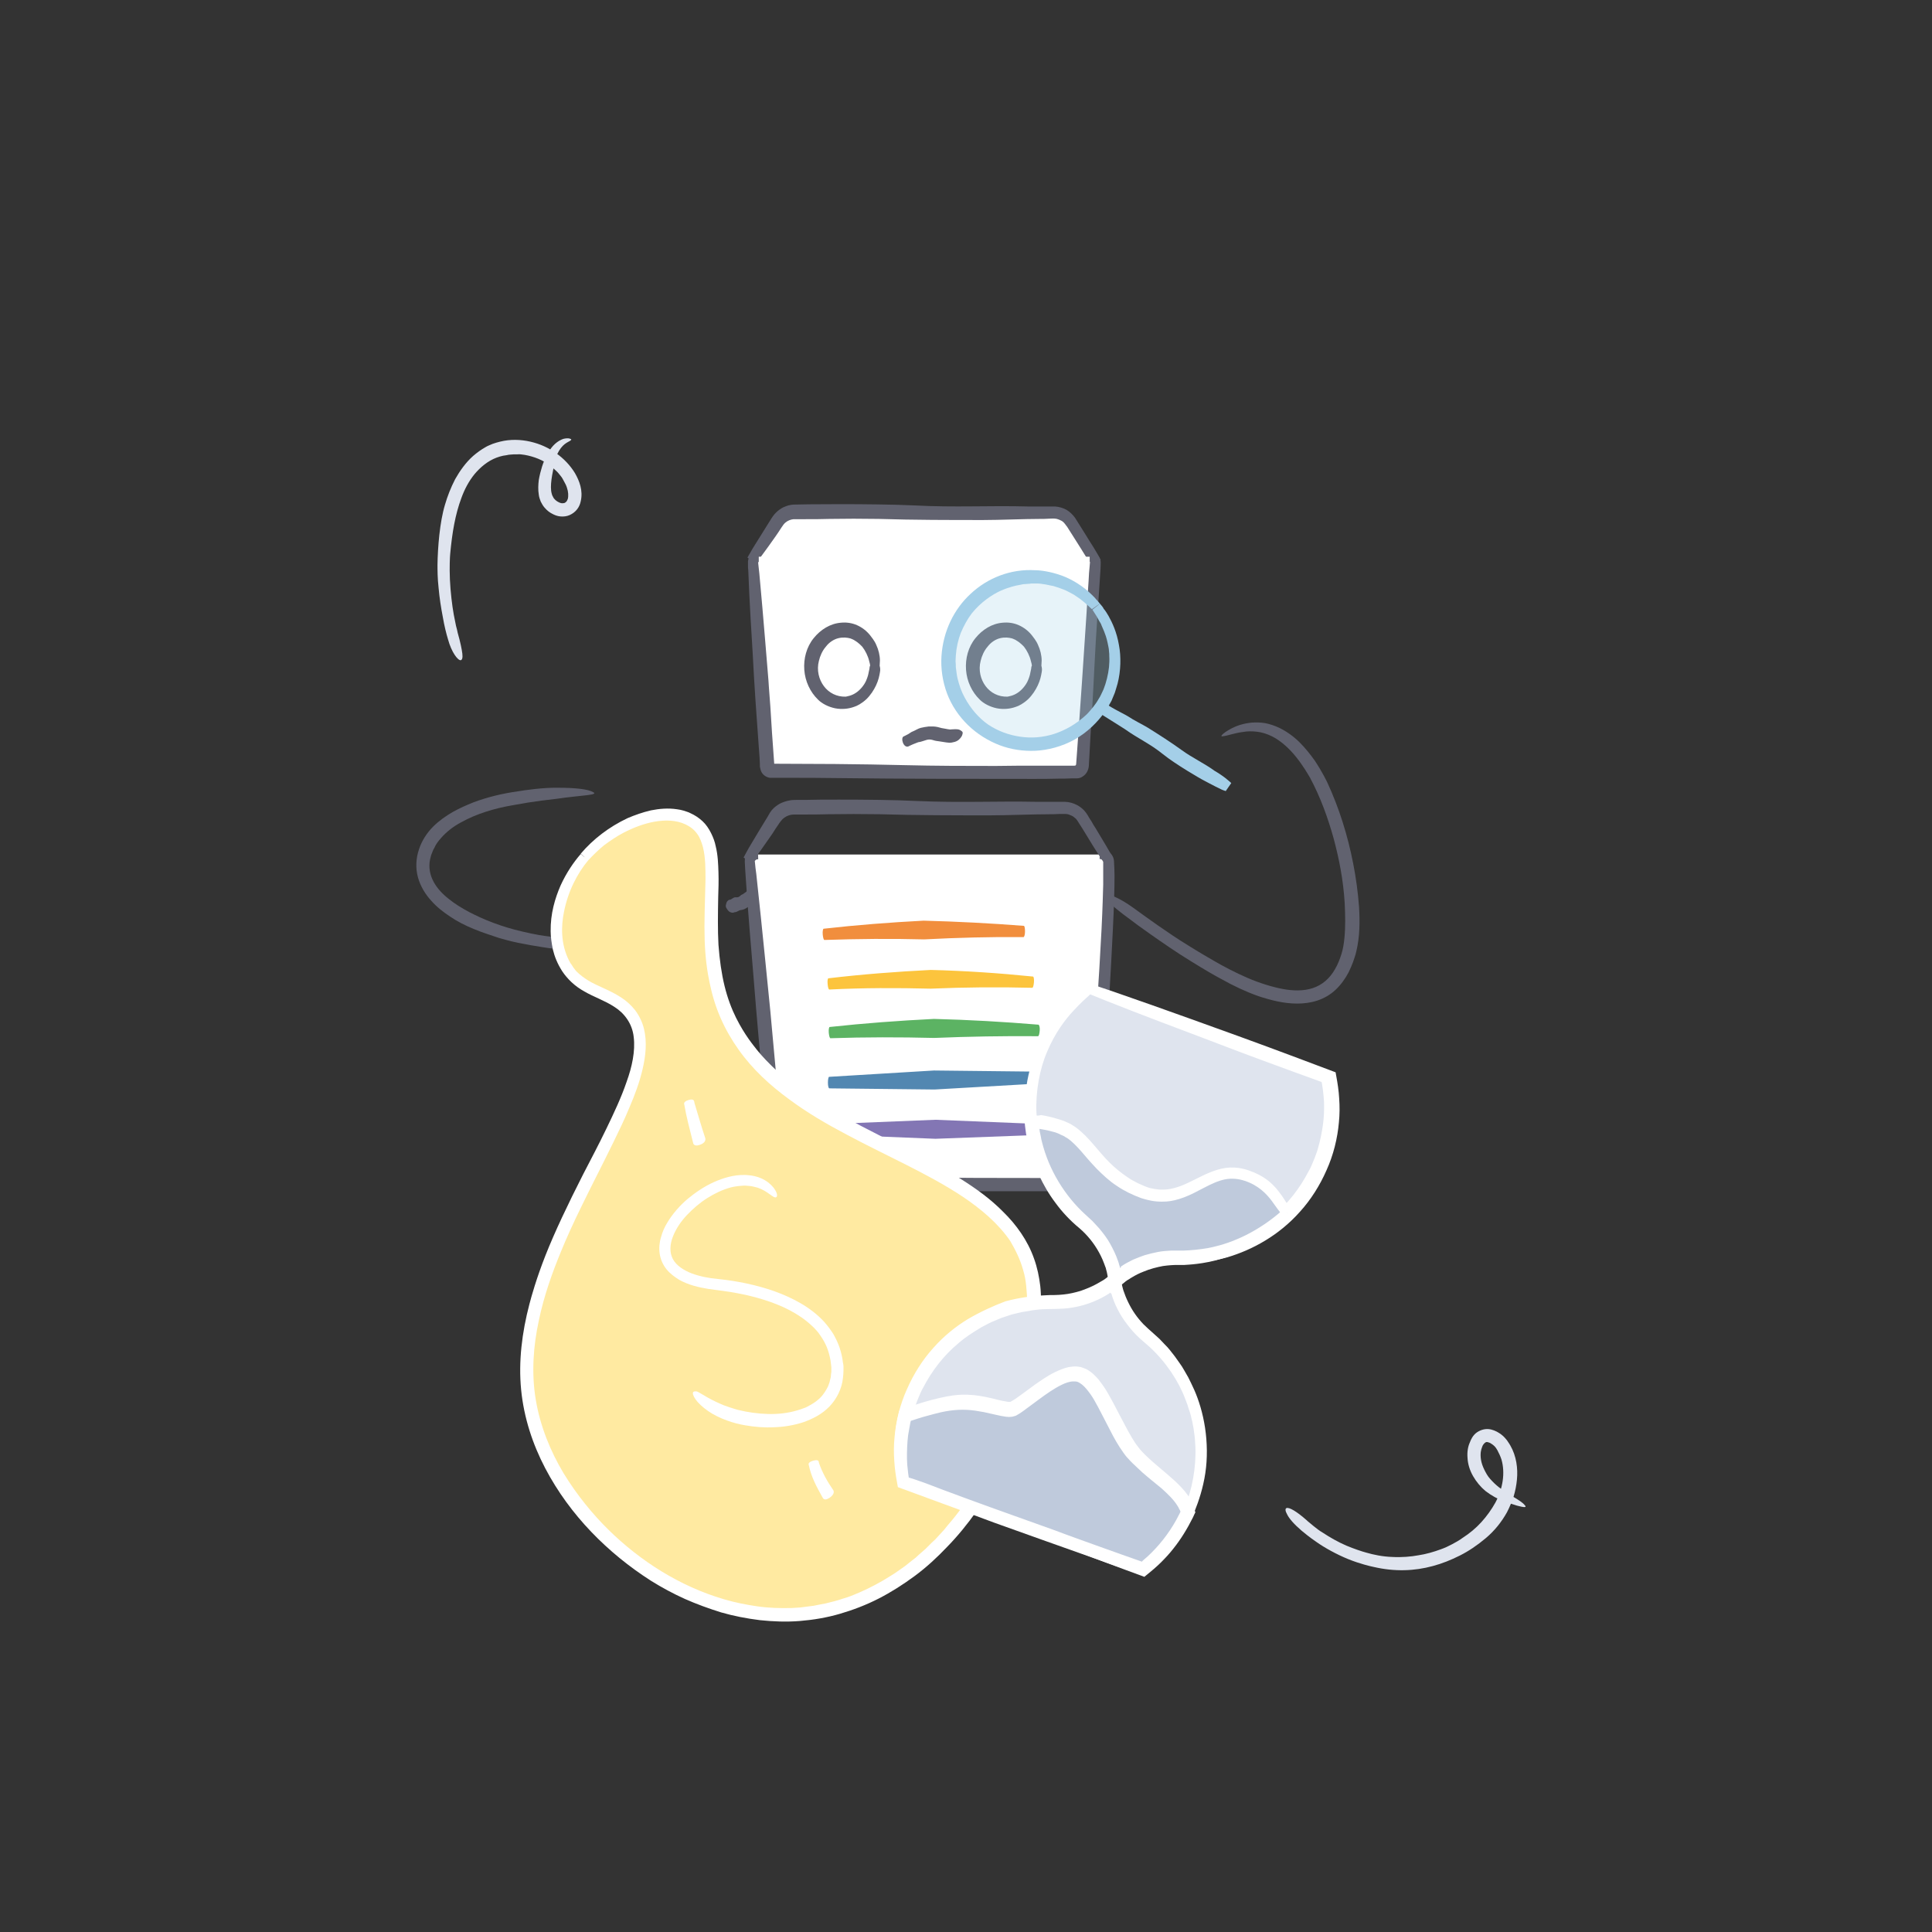
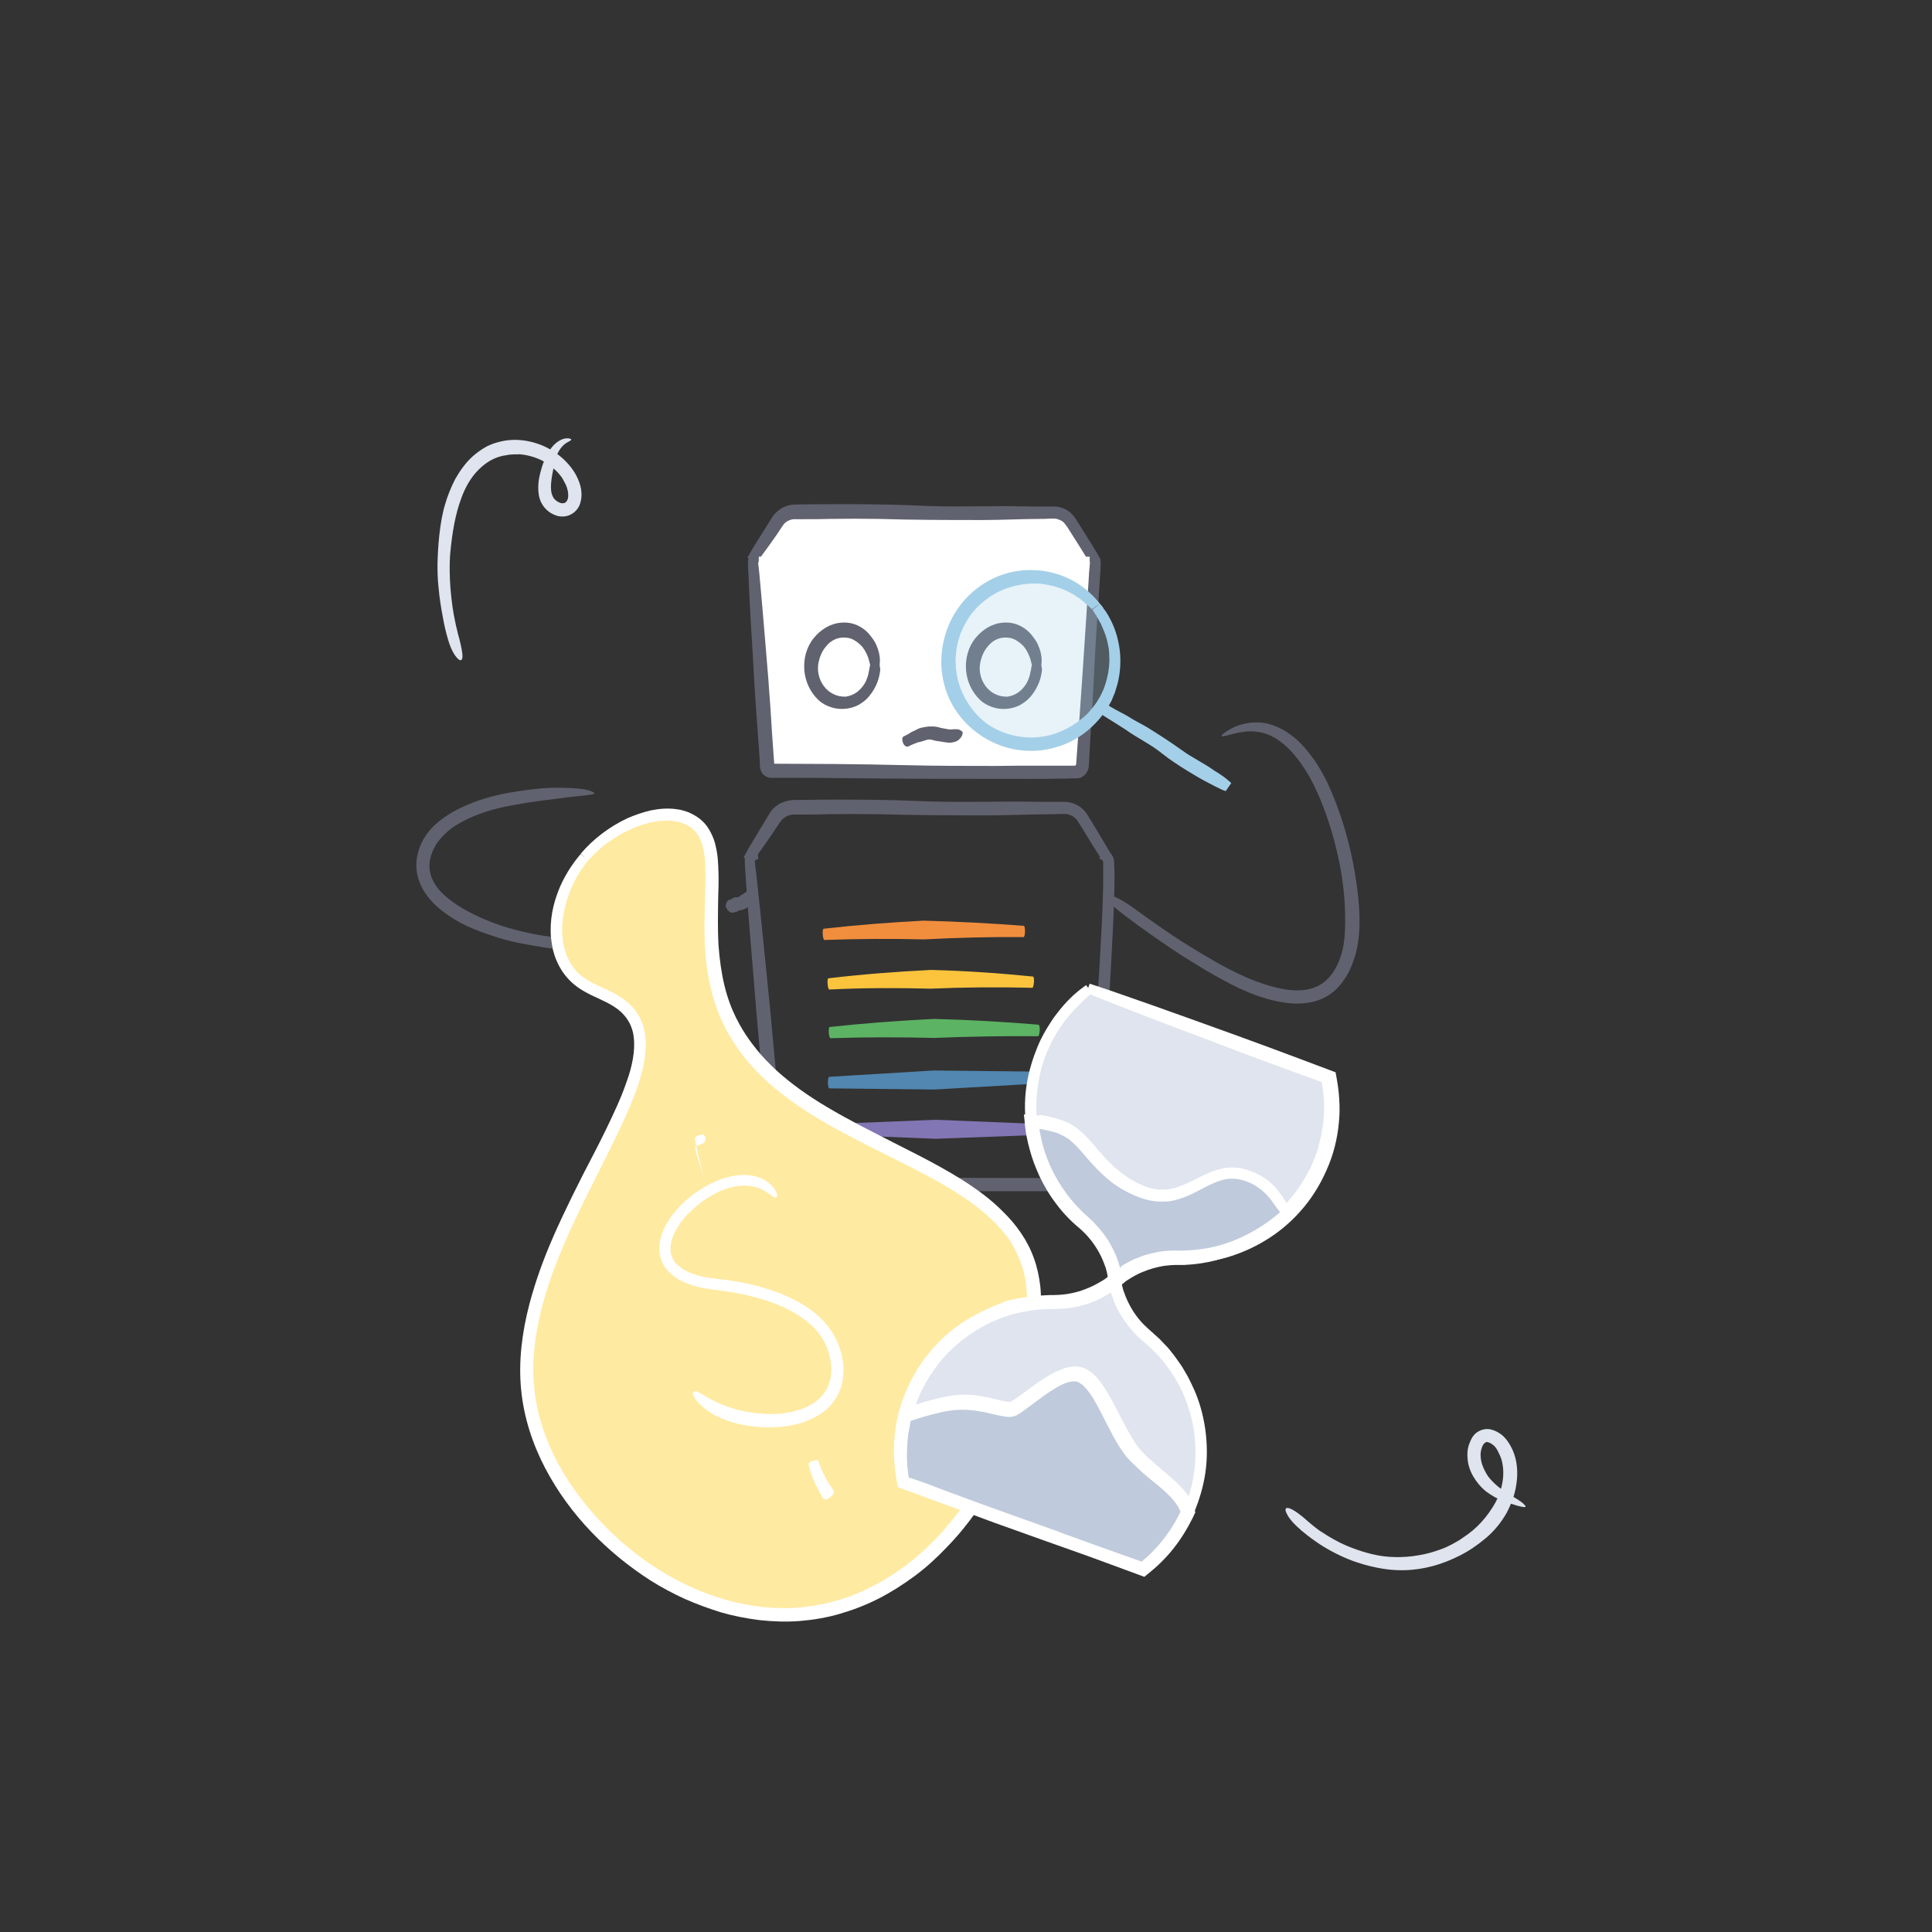
<svg xmlns="http://www.w3.org/2000/svg" xmlns:xlink="http://www.w3.org/1999/xlink" version="1.1" x="0px" y="0px" viewBox="0 0 700 700" style="enable-background:new 0 0 700 700;" xml:space="preserve">
  <rect x="0" y="0" width="700" height="700" fill="#333333" stroke="none" />
  <style type="text/css">
	.st0{fill:#FFFFFF;}
	.st1{fill:#61626F;}
	.st2{fill:#F18E3D;}
	.st3{fill:#FCC43D;}
	.st4{fill:#5CB363;}
	.st5{fill:#5287B1;}
	.st6{fill:#8376B4;}
	.st7{fill:#A4CFE8;}
	.st8{opacity:0.26;}
	.st9{fill:#A3CFE8;}
	.st10{fill:#DFE4EE;}
	.st11{fill:#FFEAA1;}
	.st12{fill:#BFCADC;}
	.st13{fill:#F0F3F7;}
	.st14{fill:#60626E;}
	.st15{fill:#FFE8A0;}
	.st16{fill:#F0866D;}
	.st17{fill:#B3D5A0;}
	.st18{fill:#FFDD5C;}
	.st19{fill:#ACD5B4;}
	.st20{fill:#DDC2A3;}
	.st21{fill:#ABD5B4;}
	.st22{fill:#F2903F;}
	.st23{fill:#FDC53F;}
	.st24{fill:#5DB564;}
	.st25{fill:#5489B3;}
	.st26{fill:#8577B5;}
	.st27{fill:#DDC2A2;}
	.st28{fill:none;}
	.st29{fill:#373E42;}
	.st30{fill:#62636F;}
	.st31{clip-path:url(#SVGID_00000061471513098270623180000001019484527094004909_);fill:#FFFFFF;}
	.st32{clip-path:url(#SVGID_00000037690277064710148880000010759866556645924763_);fill:#FFFFFF;}
	.st33{fill:#383940;}
	.st34{fill:#F9B485;}
	.st35{fill:#8476B5;}
	.st36{enable-background:new    ;}
	.st37{opacity:0.5;fill:#BFCADC;}
	.st38{fill:#EEEDED;}
	.st39{fill:#F9B485;stroke:#FFFFFF;stroke-width:4;stroke-miterlimit:10;}
	.st40{fill:none;stroke:#9E9FA6;stroke-width:2;stroke-miterlimit:10;}
	.st41{fill:none;stroke:#DFE4EE;stroke-width:4;stroke-miterlimit:10;}
	.st42{fill:#DFE4EE;stroke:#DFE4EE;stroke-width:2;stroke-miterlimit:10;}
	.st43{fill:#FCB1B8;}
	.st44{fill:none;stroke:#9E9FA6;stroke-width:2;stroke-linecap:round;stroke-linejoin:round;stroke-miterlimit:10;}
	.st45{fill:#83BB86;}
	.st46{fill:#DCDCDC;}
	.st47{opacity:0.5;fill:#FFEAA1;}
	.st48{fill:#A2CEE7;}
	.st49{fill:none;stroke:#FFFFFF;stroke-width:6;stroke-miterlimit:10;}
	.st50{fill:none;stroke:#FFFFFF;stroke-width:2;stroke-miterlimit:10;}
	.st51{fill:#1270B6;}
	.st52{fill:none;stroke:#BFCADC;stroke-width:4;stroke-linecap:round;stroke-linejoin:round;stroke-miterlimit:10;}
	.st53{fill:#DFE4EE;stroke:#FFFFFF;stroke-width:2;stroke-miterlimit:10;}
	.st54{fill:#F78B86;stroke:#FFFFFF;stroke-width:2;stroke-miterlimit:10;}
	.st55{clip-path:url(#SVGID_00000133503164864735594600000011516274165107873935_);}
	.st56{fill:#A3CFE8;stroke:#A3CFE8;stroke-width:2;stroke-miterlimit:10;}
</style>
  <symbol id="_x33_d" viewBox="-83.2 -122.8 166.3 245.6">
    <g>
      <g>
        <path class="st0" d="M-62.7,112.1c6.1,2,12.4,4.2,18.6,4.9c26.6,2.3,53.3,3.4,80,3.3c1.7,0,3.1-1.3,3.3-3     c1.9-19.7,4.4-40.1,7.1-59.8c0.2-1.8-1-3.4-2.7-3.7c-23.9-4-52.1-8.2-75.6-12.2c-11.3-2.7-22.4-5.5-33.6-8.4     c-1.9-0.5-3.7,0.7-4.1,2.6c-4.2,21.8-7.9,44.7-11.1,66.6c-0.2,1.6,0.7,3.1,2.2,3.6C-73.3,107.9-68.3,110.2-62.7,112.1" />
        <g>
          <g>
            <path class="st1" d="M-63.2,113.8c-2.6-0.8-5.1-1.7-7.8-2.7c-1.8-0.7-3.7-1.4-5.6-2.1c-0.9-0.3-1.9-0.7-2.8-1       c-1.6-0.5-2.9-1.8-3.4-3.5c-0.3-0.8-0.3-1.7-0.2-2.5l0.2-1.5c0.1-1,0.3-2,0.4-3c0.3-2,0.6-3.9,0.8-5.8c1.1-7.5,2.1-14,2.7-17.4       c1.2-8.2,2.5-16,3.9-23.7c0.7-3.8,1.4-7.6,2.1-11.4l0.5-2.8l0.1-0.7l0-0.2l0.1-0.2c0.1-0.2,0.1-0.4,0.2-0.6       c0.3-0.8,0.7-1.5,1.3-2.1c1.1-1.2,2.8-1.9,4.4-1.8c0.4,0,0.8,0.1,1.2,0.2l0.7,0.2l1.4,0.4c7.4,1.9,14.7,3.7,22.2,5.6       c1.9,0.5,3.8,0.9,5.7,1.4c1,0.2,1.9,0.5,2.9,0.7c1,0.3,2,0.3,2.9,0.5c3.9,0.6,7.9,1.2,12,1.8c16.3,2.4,33.1,5.1,49.6,7.7       c2.1,0.3,4.1,0.7,6.2,1l3.1,0.5l1.5,0.2l0.8,0.1c0.4,0.1,0.9,0.2,1.3,0.4c1.8,0.7,3.2,2.3,3.6,4.2c0.1,0.5,0.2,0.9,0.2,1.4       c0,0.2,0,0.5,0,0.7l0,0.3l0,0.2l-0.2,1.5c-0.3,2-0.5,4.1-0.8,6.1c-1.1,8.1-2.1,16.1-3,23.8c-0.9,7.8-2,17.3-3.1,26.8l-0.1,0.9       l0,0.2l-0.1,0.4c0,0.3-0.1,0.5-0.2,0.8c-0.3,1-0.9,2-1.7,2.7c-0.8,0.7-1.8,1.2-2.8,1.4c-0.3,0-0.5,0.1-0.8,0.1l-0.4,0l-0.2,0       l-0.9,0c-2.4,0-4.7-0.1-7-0.1c-4.6-0.1-8.9-0.2-12.9-0.2c-4.4-0.1-12.2-0.4-20.9-0.8c-8.7-0.5-18.3-1.1-26.1-1.7       c-4.3-0.3-8.3-0.6-11.8-0.9c-3.7-0.4-6.7-1.2-9.3-1.9C-57.1,116.1-60.4,114.9-63.2,113.8l1.1-3.4c3.6,1,7.8,2.4,13.3,3.7       c0.8,0.2,1.7,0.4,2.8,0.6c1.1,0.2,2.2,0.3,3.6,0.4c2.8,0.2,6.3,0.5,10.6,0.8c8.7,0.6,21.7,1.4,33.2,1.8       c11.5,0.4,21.5,0.5,24.1,0.5c2.5,0,5,0,7.4,0c0.6,0,1.2,0,1.8,0l0.9,0l0.4,0c0.1,0,0.1,0,0.2,0c0.4-0.1,0.8-0.4,1-0.8       c0.5-4.5,0.9-8.9,1.4-13.3c1-9,2-17.6,3.1-26.3c0.6-4.3,1.1-8.6,1.7-13c0.3-2.2,0.6-4.4,0.9-6.6l0.1-0.8l0-0.2l0-0.1       c0-0.1,0-0.1,0-0.2c0-0.2-0.1-0.4-0.2-0.6c-0.1-0.2-0.3-0.3-0.5-0.4c-0.2-0.1-0.3-0.1-1-0.2c-8.9-1.4-18.2-2.8-28.1-4.2       C4.6,50-7.2,48.2-19.3,46.3c-3-0.5-6.1-1-9.1-1.4c-1.5-0.3-3.1-0.4-4.6-0.8c-1.5-0.4-3-0.7-4.5-1.1c-6-1.5-11.8-2.9-17.4-4.3       c-2.8-0.7-5.5-1.4-8.1-2c-0.7-0.2-1.3-0.3-1.9-0.5l-1-0.2l-0.5-0.1c0,0-0.1,0-0.1,0c-0.2,0-0.4,0.1-0.5,0.2c0,0,0,0.1-0.1,0.1       c0,0,0,0,0,0.1l0,0.2l-0.1,0.4c-0.1,0.6-0.2,1.2-0.3,1.8c-0.2,1.2-0.4,2.3-0.6,3.4c-0.4,2.2-0.8,4.2-1.1,6.1       c-1.4,7.5-2.2,12.3-2.4,13.1c-0.3,1.5-1.7,9.6-3.5,20c-0.9,5.2-1.8,10.9-2.8,16.6c-0.2,1.4-0.5,2.9-0.7,4.3l-0.1,0.5       c0,0.1,0,0.1,0,0.2c0,0.1,0,0.2,0,0.4c0.1,0.2,0.2,0.5,0.4,0.6c0.1,0,0.1,0.1,0.2,0.1l0.1,0l0.2,0.1l1,0.4       c0.7,0.3,1.3,0.5,2,0.8c1.3,0.5,2.5,1.1,3.7,1.6c3.1,1.4,6.1,2.7,9,3.7L-63.2,113.8z" />
          </g>
        </g>
      </g>
    </g>
    <g>
      <g>
        <path class="st0" d="M11.6-109.2c20.9,5.5,43.7,8.2,65.4,10.4c2.8,0.3,4.7,3,4.1,5.7C71-50.1,59.8-6.2,47.6,36.2     c-0.6,2-2.4,3.4-4.5,3.4c-31.9,0-65-6.4-96-13.3c-3-0.7-6.9-1.5-10.4-2.4c-2.2-0.5-3.7-2.5-3.6-4.8c2.2-44.5,6.5-91.3,12.3-135.5     c0.4-2.6,2.8-4.5,5.5-4c10.2,1.9,20.4,3.3,30.7,4.4C-7.6-114.8,1.2-112,11.6-109.2" />
        <g>
          <g>
            <path class="st1" d="M11.1-107.5c-3.6-0.9-7.3-1.8-11.2-2.8c-5.4-1.3-11-2.6-16.7-3.2c-1.4-0.1-2.9-0.3-4.3-0.4       c-1.4-0.2-2.9-0.3-4.3-0.5c-2.9-0.3-5.6-0.7-8.3-1c-5.4-0.7-10.4-1.6-14.6-2.3c-0.5-0.1-1.2-0.2-1.3-0.2c-0.3,0-0.5,0-0.7,0.1       c-0.5,0.1-0.9,0.4-1.2,0.7c-0.3,0.3-0.5,0.7-0.5,1.1c0,0.1-0.1,0.6-0.1,0.9c0,0.3-0.1,0.7-0.1,1C-55.2-91-57.6-69.5-59.6-48       c-2,21.5-3.7,43.1-4.6,66.5l0,0.5l0,0.3l0,0.2c0,0.2,0,0.3,0.1,0.5c0.1,0.3,0.3,0.7,0.5,0.9c0.2,0.3,0.5,0.5,0.8,0.6       c0.2,0.1,1.1,0.3,1.8,0.4c2.9,0.6,5.8,1.3,8.6,1.9c5.8,1.2,11.6,2.5,17.4,3.6c11.7,2.3,23.4,4.5,35.1,6.1       c11.7,1.6,23.4,2.8,34.9,3.1c1.4,0.1,2.9,0.1,4.3,0.1c1.4,0,2.7,0,4.1,0c0.6,0,1.1-0.4,1.4-0.9c0.1-0.1,0.1-0.3,0.2-0.4l0-0.1       l0.1-0.3l0.1-0.5l0.6-2.1c1.5-5.5,3.1-10.9,4.6-16.3c3-10.7,6.6-23.8,10.1-36.9c3.5-13.1,6.9-26.3,9.6-37.1       c1.5-6,4.2-16.8,7.1-28.8c0.4-1.5,0.7-3,1.1-4.6c0.2-0.8,0.4-1.5,0.6-2.3l0.1-0.3l0-0.2c0-0.1,0-0.2,0-0.3c0-0.2,0-0.4,0-0.6       c-0.2-0.8-0.8-1.6-1.6-1.9c-0.2-0.1-0.4-0.1-0.7-0.1l-1.2-0.1c-0.8-0.1-1.6-0.2-2.4-0.3c-6.3-0.7-12.5-1.4-18-2.1       c-12.3-1.5-22.1-3.2-29.5-4.7C20.1-105,15.3-106.2,11.1-107.5l0.9-3.4c5,1.2,11.3,2.5,19.3,4c4.8,0.9,12.1,2.1,24.3,3.7       c3.1,0.4,6.5,0.8,10.2,1.2c3.8,0.4,7.8,0.8,11.9,1.3c1.4,0.3,2.8,1,3.8,2.2c1,1.1,1.6,2.6,1.6,4.1c0,0.4,0,0.8,0,1.1       c-0.1,0.4-0.1,0.8-0.2,1l-0.4,1.5l-0.7,3.1c-1,4.1-2,8.2-2.9,12.2c-3.8,15.9-7.3,29.7-8.2,33.3C64-14.6,57.5,9.3,50.6,33.1       L50,35.3l-0.3,1.1l-0.1,0.3l-0.1,0.4c-0.1,0.3-0.2,0.5-0.3,0.8c-1,2-3,3.4-5.2,3.7c-0.3,0-0.6,0-0.8,0l-0.6,0l-1.2,0l-2.3,0       c-1.6,0-3.1-0.1-4.7-0.1c-6.3-0.2-12.6-0.6-19-1.3C2.4,39-10.8,37-24.8,34.6c-7-1.2-14.7-2.7-22.7-4.4c-4-0.8-8.1-1.7-12.3-2.7       c-1-0.2-2.1-0.5-3.1-0.7l-0.8-0.2c-0.3-0.1-0.8-0.2-1.2-0.4c-0.8-0.3-1.5-0.8-2.1-1.4c-1.3-1.1-2.1-2.7-2.4-4.4       c-0.1-0.4-0.1-0.9-0.1-1.3l0-0.9l0.1-1.6c0.8-17.4,2-35.3,3.4-51.5c2.7-32.5,6-58.3,6.2-60.4c0.1-1.1,0.6-4.5,1.2-9.6       c0.3-2.5,0.7-5.4,1.2-8.6c0.1-0.8,0.2-1.6,0.3-2.5l0.1-0.6c0-0.2,0.1-0.6,0.2-0.9c0.2-0.6,0.4-1.3,0.8-1.8       c0.7-1.2,1.7-2.1,3-2.7c1.2-0.6,2.7-0.9,4.1-0.7c1.9,0.3,3.8,0.7,5.7,1c1.9,0.3,3.9,0.7,5.8,1c4,0.6,8,1.2,12.1,1.8       c2,0.3,4.1,0.5,6.1,0.7c2,0.2,4.1,0.5,6.1,0.8c4.1,0.7,7.9,1.6,11.5,2.6c4.7,1.3,9.2,2.7,13.5,3.9L11.1-107.5z" />
          </g>
        </g>
      </g>
    </g>
  </symbol>
  <symbol id="body" viewBox="-57.8 -60 115.7 119.9">
    <g>
      <path class="st0" d="M0-57.8C-21.9-57.6-43-57.2-49.9-57c-1.4,0-2.5,1.1-2.6,2.5c-0.9,14.7-5.2,92.7-0.5,109.8    c0.3,1.1,1.3,1.9,2.5,1.9H49.9c1.4,0,2.5-1,2.6-2.4c1.1-13,5.8-75.3,0.2-109.7c-0.2-1.2-1.2-2.1-2.4-2.2C38.7-57.8,19-57.9,0-57.8    " />
      <g>
        <g>
          <path class="st1" d="M-0.1-59.5c3-0.1,6.1-0.1,9.4-0.2c8.2-0.2,17.3-0.2,25.3-0.1c4,0,7.8,0.1,11.1,0.3c0.8,0,1.6,0.1,2.4,0.1      c0.8,0,1.6,0.1,2.3,0.1c1.3,0.1,2.4,0.7,3.2,1.4c0.8,0.8,1.2,1.8,1.4,2.7c0.3,2.3,0.4,3.2,0.6,4c1.4,9.6,1.9,18.9,2.1,28      c0.3,9.1,0.1,17.9-0.1,26.8c-0.2,8.9-0.6,17.7-1.1,26.7c-0.3,4.5-0.5,9.1-0.8,13.7c-0.2,2.3-0.3,4.6-0.5,7      c-0.1,1.2-0.2,2.4-0.3,3.5c0,0.2,0,0.8-0.2,1.4c-0.1,0.5-0.4,1-0.7,1.5c-0.6,0.9-1.5,1.6-2.6,2c-0.5,0.2-1,0.3-1.5,0.3l-1,0      l-1.6,0l-3.3,0c-2.2,0-4.4,0-6.6,0.1c-4.4,0-8.8,0.1-13.3,0.1c-8.9,0-17.7,0.1-26.6,0.1c-8.8,0-17.6,0-26.3,0      c-4.3,0-8.6,0-12.9,0c-2.1,0-4.2,0-6.3,0h-1.6l-0.8,0c-0.1,0-0.8,0-1.3-0.1c-2.1-0.3-3.8-1.9-4.4-3.9c-0.2-1-0.4-2-0.6-3      c-0.1-0.5-0.2-0.9-0.3-1.4c-0.1-0.4-0.1-0.9-0.2-1.3c-0.2-1.7-0.4-3.4-0.5-5.1c-0.7-9.2-0.7-20.4-0.5-31.5      c0.2-11.1,0.7-22.2,1-31.3c0.2-5,0.7-14.1,1.3-24.2c0.2-2.5,0.3-5.1,0.5-7.7c0.1-1.3,0.2-2.6,0.3-3.9l0.1-1      c0-0.5,0.1-1.1,0.3-1.6c0.4-1.1,1.2-2,2.2-2.5c0.5-0.3,1-0.4,1.6-0.5c0.3,0,0.6-0.1,0.8,0l0.5,0c0.6,0,1.3,0,1.9,0      c1.3,0,2.5,0,3.8,0c2.5,0,4.9-0.1,7.1-0.1c10.1-0.1,18.2-0.3,24.2-0.4C-7.7-59.7-3.6-59.7-0.1-59.5L0-56      c-4.3,0.2-9.5,0.4-16.2,0.5c-4,0.1-10.1,0.1-20.2,0.3c-2.5,0-5.4,0.1-8.4,0.1c-1.5,0-3.1,0-4.7,0.1l-0.3,0l-0.1,0      c-0.1,0-0.1,0-0.2,0c-0.1,0-0.2,0.1-0.3,0.2c-0.1,0.1-0.2,0.2-0.2,0.3c0,0.1,0,0.1-0.1,0.7c-0.4,6.7-0.8,13.8-1.1,20.5      c-0.6,13.3-1,24.9-1.1,27.9C-52.9,5.6-53.1,16-53,26c0,2.5,0.1,5,0.1,7.4c0.1,2.4,0.1,4.9,0.3,7.3c0.1,1.2,0.2,2.4,0.2,3.6      l0.1,1.8l0.2,1.8c0.1,1.2,0.2,2.4,0.4,3.5l0.6,3.3c0,0.2,0.2,0.3,0.3,0.4c0.1,0,0.2,0.1,0.3,0.1c0.1,0,0.1,0,0.5,0l4,0      c2.6,0,5.3,0,8,0c5.3,0,10.7,0,16.1,0c10.9,0,22.2-0.1,34.4-0.3c5.8-0.1,12.1-0.1,18.8-0.2c3.3,0,6.8-0.1,10.2-0.1      c1.7,0,3.5,0,5.2,0c0.9,0,1.8,0,2.6,0c0.6,0,0.4,0,0.5,0c0,0,0,0,0,0c0,0,0,0,0,0v0l0-0.6l0.2-2.7c0.1-1.8,0.3-3.6,0.4-5.3      c0.2-3.6,0.4-7.1,0.7-10.6c0.4-7.1,0.7-14,1-20.6c0.5-13.2,0.6-25.1,0.5-33.9c0-2.2-0.1-4.2-0.1-6c-0.1-1.8-0.1-3.3-0.2-4.6      c-0.1-2.6-0.2-4.3-0.2-4.7c0-0.6-0.1-1.9-0.3-4.9c-0.1-1.5-0.3-3.4-0.5-5.9c-0.1-1.2-0.2-2.6-0.5-4c-0.2-1.5-0.4-3.1-0.7-4.8      c0,0,0-0.1-0.1-0.2c0,0,0,0-0.1,0c0,0,0,0-0.1,0c-0.2,0-0.3,0-0.5,0c-0.6,0-1.3-0.1-2-0.1c-2.9-0.2-6.5-0.3-10.5-0.5      c-7.9-0.3-17.4-0.4-25.6-0.5C7.4-55.9,3.6-56,0-56L-0.1-59.5z" />
        </g>
      </g>
    </g>
  </symbol>
  <symbol id="colors" viewBox="-37.9 -37.8 75.7 75.7">
    <g>
      <g>
        <g>
          <path class="st2" d="M32.4,34.1c0-1.1-0.3-1.9-0.5-1.9c-11.5,0.1-23.1-0.2-34.5-0.8c-11.5,0.3-23,0.2-34.6-0.2      c-0.3,0-0.5,0.9-0.6,1.9c-0.1,1.1,0.1,2,0.3,2c11.5,1.3,23.1,2.2,34.7,2.8C8.8,37.6,20.4,37,32,36.1      C32.3,36,32.4,35.1,32.4,34.1z" />
        </g>
      </g>
      <g>
        <g>
          <path class="st3" d="M35.5,16.5c-0.1-1.1-0.3-1.9-0.6-1.9c-11.8,0.3-23.5,0.2-35.2-0.3c-11.7,0.3-23.5,0.3-35.2-0.3      c-0.3,0-0.5,0.8-0.6,1.9c-0.1,1.1,0,2,0.3,2c11.8,1.4,23.6,2.3,35.5,2.9c11.9-0.3,23.7-1.1,35.5-2.3      C35.4,18.5,35.6,17.6,35.5,16.5z" />
        </g>
      </g>
      <g>
        <g>
          <path class="st4" d="M37.5-0.3c-0.1-1.1-0.3-1.9-0.6-1.9c-12,0.1-24-0.1-36-0.6c-12,0.3-24,0.3-36-0.1c-0.3,0-0.5,0.9-0.6,1.9      c-0.1,1.1,0.1,2,0.3,2c12,1.3,24.1,2.2,36.2,2.8c12.1-0.3,24.2-1,36.3-2C37.4,1.6,37.6,0.7,37.5-0.3z" />
        </g>
      </g>
      <g>
        <g>
          <path class="st5" d="M37.9-16.6c0-1.1-0.2-2-0.4-2L1-20.7l-36.5,0.4c-0.3,0-0.5,0.9-0.5,2c0,1.1,0.2,2,0.4,2l36.4,2.2l36.5-0.4      C37.6-14.6,37.8-15.5,37.9-16.6z" />
        </g>
      </g>
      <g>
        <g>
          <path class="st6" d="M33.9-34.6c0-1.1-0.2-2-0.4-2L1.3-37.8l-32.1,1.3c-0.2,0-0.4,0.9-0.4,2s0.2,2,0.4,2l32.1,1.3l32.1-1.3      C33.7-32.6,33.9-33.5,33.9-34.6z" />
        </g>
      </g>
    </g>
  </symbol>
  <symbol id="control" viewBox="-201.1 -214.3 402.1 428.5">
    <g>
      <g>
        <path class="st0" d="M45.6,169.2L36.3,184c-1.4,2.2-3.8,3.5-6.3,3.5h-93.6c-2.5,0-4.8-1.2-6.2-3.3l-9.6-14.3" />
        <g>
          <g>
            <path class="st1" d="M-78,168.9c0.6,0.8,1.2,1.6,1.9,2.5c1.8,2.4,3.7,5.1,5.4,7.5c0.8,1.2,1.6,2.3,2.2,3.3       c0.2,0.2,0.3,0.5,0.5,0.7c0.1,0.2,0.2,0.3,0.3,0.4c0.2,0.3,0.4,0.4,0.6,0.6c0.8,0.7,1.9,1.1,2.9,1.2c0.1,0,0.3,0,0.4,0l0.5,0       l1.1,0c0.8,0,1.5,0,2.2,0c3,0,5.9,0,8.8,0.1c5.8,0.1,11.6,0.1,17.9,0c12.6-0.4,25.9-0.4,37.9-0.4c6,0,14.6,0.4,20.6,0.4       c0.8,0,2,0,3.4,0.1c0.7,0,1.5,0.1,1.9,0c0.5,0,1.1-0.2,1.6-0.4c0.5-0.2,1.1-0.5,1.5-0.9c0.2-0.2,0.4-0.4,0.6-0.7       c0.1-0.1,0.2-0.2,0.3-0.4l0.4-0.5c0.9-1.4,1.8-2.8,2.6-4.1c1.8-2.8,3.2-5.1,4.2-6.7c0.8-1.3,1.6-2.3,2.4-3.2l3,1.9       c-0.6,1.3-1.5,2.8-2.6,4.6c-0.7,1.1-1.8,2.8-3.5,5.6c-0.9,1.4-2,3.2-3.2,5.1c-0.8,1.1-1.9,2.2-3.1,2.9       c-1.3,0.7-2.7,1.1-4.1,1.2c-4.5,0-8.3,0-9.3,0c-15.3,0.4-26.6-0.4-41.9,0.4c-15.3,0.7-42,0.4-43.2,0.3c-0.4,0-1.7,0-3.4-0.7       c-0.9-0.3-1.8-0.9-2.7-1.6c-0.4-0.4-0.9-0.8-1.3-1.3c-0.4-0.5-0.8-1.1-1-1.4c-2.1-3.4-4.7-7.5-6.8-10.9       c-0.6-1.1-1.3-2.2-1.9-3.3L-78,168.9z" />
          </g>
        </g>
      </g>
      <g>
        <path class="st0" d="M43.1,171.5c1.1,0,2-0.9,2-2l-4.9-73.7c0-1.1-0.8-2-1.8-2H-72.1c-1,0-1.8,0.9-1.8,2l-4.9,73.7     c0,1.1,0.9,2,2,2" />
        <g>
          <g>
            <path class="st1" d="M-76.9,173.2c-1.8,0.1-3.6-1.3-3.8-3.3c0-0.1,0-0.2,0-0.4l0-0.2l0-0.1l0-0.4l0-0.7c0-0.5,0-1,0.1-1.5       c0.4-11.3,1.3-25.1,1.6-30.1c0.6-11.9,1.4-22.9,2.2-33.8l0.3-4.1l0.1-2.1l0-0.6c0-0.3,0-0.6,0.1-0.9c0.1-0.6,0.3-1.2,0.6-1.7       c0.6-1,1.7-1.7,2.9-1.9c0.3,0,0.6,0,0.9,0l0.8,0l1,0c1.4,0,2.8,0,4.2,0c5.6,0,11.3,0,17.3-0.1C-24.6,91,0.4,91,23,91       c2.7,0,5.7,0,8.9,0.1c1.6,0,3.2,0,4.8,0.1c0.6,0,1.1,0,1.7,0c0.8,0,1.5,0.2,2.2,0.7c1.3,0.8,2.1,2.3,2.2,3.9       c0.2,3.7,0.4,7.3,0.6,10.9c0.2,3.4,0.4,6.7,0.6,9.6c0.4,6.3,1.1,22.6,1.9,33.8c0.4,6.3,0.8,11.3,1,15c0.1,1.4,0.2,2.7,0.2,4       l0,0.2c0,0.1,0,0.1,0,0.3c0,0.4-0.1,0.6-0.2,0.9c-0.2,0.6-0.5,1.1-0.9,1.5c-0.8,0.8-1.9,1.3-2.9,1.2v-3.5       c0.1,0,0.1-0.1,0.1-0.2c0,0,0,0,0,0c0,0,0,0,0,0c0,0,0,0.1,0-0.1c0-0.4-0.1-0.8-0.1-1.2c-0.2-1.7-0.3-3.5-0.4-5.6       c-0.2-2.5-0.4-6.2-0.8-12.5c-0.8-12.5-2.5-37.5-2.8-41.3c-0.3-4.4-0.6-8.6-0.9-12.4c0-0.2-0.1-0.4-0.2-0.5       c-0.1-0.1-0.3-0.1-0.5-0.1c-1.4,0-2.8,0-4.2,0c-2.8,0-5.5,0-8.2,0c-5.4,0-10.7,0-16-0.1c-10.7,0-21.5,0-33.7,0.3       c-7.2,0.2-15.8,0.3-24.6,0.4c-7.4,0-15,0.1-22,0.1c-0.6,8.1-1.1,15.3-1.4,20.7c-0.4,5.5-0.7,9-0.7,9.6       c-0.2,2.2-1.9,23.8-3.3,38.7c-0.1,1.2-0.3,2.4-0.4,3.6l0,0.2l0,0.1l0,0c0,0,0,0,0,0c0,0,0,0.1,0,0.1c0,0.1,0.1,0.1,0.2,0.1       V173.2z" />
          </g>
        </g>
      </g>
      <g id="XMLID_00000130634481001598678240000004801473815317014971_">
        <g>
          <g>
-             <path class="st0" d="M46.6,63.6c1.7,0,3.1-1.1,3.2-2.6c1-14.3-3.8-86-8.4-110.2c-0.7-3.8-4-6.5-7.9-6.5l-95.8,0       c-4.1,0-7.6,3.2-8,7.3c-1.7,19.5-6.6,72.6-9.7,109.7c-0.1,1.3,1.5,2.2,3,2.3" />
            <g>
              <g>
                <path class="st1" d="M-77.1,65.5c-0.4,0-0.8-0.1-1.3-0.2c-0.5-0.1-1-0.3-1.4-0.6c-0.9-0.5-1.6-1.2-1.9-2.2         c-0.3-0.9-0.1-2.3-0.1-2.7c0-0.6,0.1-1.3,0.1-1.9c0.9-14.5,2.5-32.2,3-38.6c1.2-15.3,2.5-29.4,3.8-43.4         c0.6-7,1.3-14.1,2-21.3c0.1-0.9,0.2-1.8,0.2-2.7c0-0.4,0.1-1.1,0.2-1.6c0.1-0.6,0.3-1.1,0.5-1.7c0.9-2.2,2.5-4.1,4.6-5.3         c1-0.6,2.2-1,3.4-1.2c0.6-0.1,1.2-0.1,1.8-0.1l1.4,0c1.9,0,3.8,0,5.7-0.1c15.3-0.2,31.1-0.3,46.6-0.3c7.8,0,15.5,0,23.1,0         c3.8,0,7.6,0,11.3,0c1.9,0,3.7,0,5.6,0h1.4h0.7l0.9,0c1.2,0.1,2.4,0.4,3.6,0.9c2.2,1,4.2,2.9,5.3,5.4         c0.3,0.6,0.5,1.3,0.7,1.9l0.1,0.5l0.1,0.4l0.1,0.8c0.2,1,0.3,2.1,0.5,3.2c0.3,2.1,0.6,4.3,0.9,6.5c0.3,2.2,0.5,4.4,0.8,6.6         c0.9,8.9,1.7,17.7,2.3,25c0.7,8.1,1.9,29,2.6,43.6c0.4,8.1,0.6,14.6,0.6,19.5c0,1.9-0.1,3.6-0.2,5.4         c-0.1,1.4-0.9,2.6-1.9,3.3c-1,0.7-2.1,0.9-3.2,0.9l-0.1-3.5c0.3,0,0.7-0.1,0.9-0.3c0.2-0.2,0.4-0.4,0.4-0.8         c0-0.9,0-2.1,0-3.5c0-1.4,0-3,0-4.7c-0.1-3.2-0.2-8-0.6-16.1c-0.4-8-1.1-20.1-1.9-30.8c-0.8-10.6-1.7-19.9-1.9-22.3         c-1-9.2-1.9-17.8-3.2-26c-0.3-2.1-0.7-4.1-1-6.1c-0.3-1.6-1.1-2.9-2.3-3.8c-0.6-0.4-1.3-0.8-2-1c-0.8-0.2-1.4-0.2-2.5-0.2         c-2,0-4,0-6.1,0c-16.1,0-32.3,0-50.9,0.3c-9.3,0.2-20.3,0.3-31.7,0.4c-1.4,0-2.8,0-4.3,0l-2.1,0c-0.5,0-0.9,0.1-1.4,0.2         c-1.8,0.5-3.2,2.1-3.6,3.9c-0.1,0.2-0.1,0.4-0.1,0.7l-0.1,1.1c-0.1,0.7-0.1,1.4-0.2,2.1c-0.1,1.4-0.2,2.8-0.4,4.2         c-0.2,2.8-0.5,5.5-0.7,8.1c-1.9,21.1-3.5,38-3.6,39.4c-0.3,2.8-3,30.6-5.1,49.8c-0.2,1.5-0.4,2.9-0.5,4.3         c-0.1,0.3,0,0.5,0.3,0.7c0.1,0.1,0.2,0.2,0.3,0.2c0.1,0,0.4,0.1,0.6,0.1L-77.1,65.5z" />
              </g>
            </g>
          </g>
        </g>
      </g>
      <use xlink:href="#colors" width="75.7" height="75.7" x="-37.9" y="-37.8" transform="matrix(1.044 0 0 1.044 -14.159 7.333646e-02)" style="overflow:visible;" />
      <g>
        <g>
          <g>
            <path class="st1" d="M-33,132c0,0.6,0.1,1.2,0.1,1.9c0,1.8-0.5,3.9-1.3,5.6c-0.7,1.7-1.8,2.9-2.3,3.6c-1.3,1.6-2.9,2.8-4.7,3.6       c-1.8,0.8-3.8,1.1-5.8,0.9c-3.9-0.3-7.4-2.5-9.9-5.6c-2.6-3.2-3.7-7.4-3.4-11.5c0.3-4.1,2.1-8,5-10.8c1.4-1.4,3.7-2.6,6.1-3.1       c2.5-0.5,5-0.2,6.9,0.5c1.1,0.3,2.9,1.3,4.4,2.7c1.6,1.5,2.8,3.4,3.6,5.1c0.9,1.9,1.2,3.5,1.4,4.7       C-32.7,130.5-32.8,131.3-33,132h-3.5c-0.1-0.3-0.2-0.7-0.2-1.1c-0.1-0.4-0.2-0.9-0.3-1.4c-0.1-0.6-0.3-1.5-0.9-2.9       c-0.6-1.4-2-3.3-3.7-4.4c-1.6-1.1-3.3-1.3-3.7-1.4c-3.3-0.1-6.1,1.4-7.9,3.8c-1.8,2.4-2.7,5.8-1.8,9.2c0.4,1.7,1.2,3.6,2.5,5.1       c1.2,1.6,2.9,2.7,4.6,3.1c1.7,0.4,3.2,0.2,4.3-0.1c1.1-0.4,1.7-0.8,1.8-0.9c0.2-0.1,1.3-0.8,2.5-2.1c1.1-1.4,2.1-3.4,2.5-5.2       c0.2-0.6,0.3-1.2,0.4-1.8H-33z" />
          </g>
        </g>
      </g>
      <g>
        <g>
          <g>
            <path class="st1" d="M-79.4,60.6c0.6,0.8,1.3,1.7,1.9,2.6c1.9,2.5,3.8,5.4,5.6,7.9c0.8,1.3,1.6,2.5,2.3,3.5       c0.2,0.3,0.3,0.5,0.5,0.7c0.1,0.1,0.1,0.2,0.2,0.3c0.1,0.1,0.1,0.2,0.2,0.2c0.2,0.3,0.4,0.5,0.6,0.7c0.9,0.8,1.9,1.3,3,1.5       c0.3,0,0.6,0.1,0.8,0.1l0.5,0l0.6,0c0.8,0,1.6,0,2.4,0c3.1,0,6.2,0,9.2,0.1c6.1,0.1,12.2,0.1,18.8,0       c13.3-0.4,27.2-0.4,39.8-0.4c6.3,0,15.4,0.4,21.6,0.4c0.9,0,2.1,0,3.5,0.1c0.4,0,0.7,0,1.1,0c0.2,0,0.4,0,0.6,0       c0.1,0,0.3,0,0.4,0c0.6,0,1.2-0.1,1.8-0.4c0.6-0.2,1.2-0.5,1.7-1c0.3-0.2,0.5-0.4,0.7-0.7c0.2-0.3,0.4-0.5,0.6-0.9       c1-1.5,1.9-3,2.7-4.3c1.8-3,3.3-5.4,4.4-7.1c0.8-1.3,1.6-2.5,2.4-3.4l3,1.8c-0.6,1.3-1.5,2.9-2.7,4.9c-0.7,1.2-1.8,3-3.6,6       c-0.5,0.7-1,1.6-1.5,2.5c-0.3,0.4-0.6,0.9-0.9,1.4c-0.1,0.2-0.3,0.5-0.4,0.7c-0.2,0.3-0.4,0.6-0.6,0.9c-1.7,2.4-4.7,3.9-7.6,4       c-4.7,0-8.7,0-9.8,0C8.4,83-3.5,82.3-19.5,83c-8,0.4-19.1,0.5-28.2,0.5c-4.6,0-8.7,0-11.8-0.1c-3.1,0-4.9,0-5.6-0.1       c-0.4-0.1-1.7-0.2-3.5-1c-0.9-0.4-1.8-1-2.7-1.8c-0.4-0.4-0.9-0.9-1.2-1.4c-0.2-0.2-0.4-0.6-0.5-0.8c-0.1-0.2-0.3-0.4-0.4-0.7       c-2.2-3.6-4.9-8-7-11.6c-0.7-1.2-1.3-2.4-1.9-3.5L-79.4,60.6z" />
          </g>
        </g>
      </g>
      <g>
        <g>
          <g>
            <path class="st1" d="M-4.2,105.3c-0.5-0.5-1.4-0.9-2.1-1c-0.7-0.2-1.3-0.2-1.4-0.2c-1.5,0.1-2.7,0.4-3.6,0.5       c-0.9,0.1-1.6,0.2-2.5,0.5c-0.9,0.3-1.8,0.2-2.6-0.1c-0.8-0.2-1.6-0.6-2.6-0.7c-0.2-0.1-1.9-0.7-2.7-1.1       c-0.4-0.2-0.7-0.3-0.8-0.4c-1.9-0.8-3,3.1-1.8,3.6c0.3,0.1,0.6,0.3,1,0.5c0.8,0.3,1.8,1.2,2.3,1.3c0.8,0.3,2,1.1,2.9,1.3       c0.9,0.2,1.9,0.4,2.9,0.5c0.5,0,1,0,1.6,0c0.5,0,1.1-0.1,1.6-0.2c1-0.3,1.9-0.5,2.7-0.6c0.8-0.2,1.3-0.2,1.8-0.3       c0.2,0,0.8,0.1,1.6,0.1c0.8,0,1.6,0.1,2.5-0.6c0.5-0.3,0.6-0.7,0.4-1.2C-3.1,106.6-3.5,106-4.2,105.3z" />
          </g>
        </g>
      </g>
      <g>
        <g>
          <g>
            <g>
              <path class="st1" d="M25.6,132c0,0.6,0.1,1.2,0.1,1.9c0,1.8-0.5,3.9-1.3,5.6c-0.7,1.7-1.8,2.9-2.3,3.6        c-1.3,1.6-2.9,2.8-4.7,3.6c-1.8,0.8-3.8,1.1-5.8,0.9c-3.9-0.3-7.4-2.5-9.9-5.6c-2.6-3.2-3.7-7.4-3.4-11.5        c0.3-4.1,2.1-8,5-10.8c1.4-1.4,3.7-2.6,6.1-3.1c2.5-0.5,5-0.2,6.9,0.5c1.1,0.3,2.9,1.3,4.4,2.7c1.6,1.5,2.8,3.4,3.6,5.1        c0.9,1.9,1.2,3.5,1.4,4.7C25.9,130.5,25.8,131.3,25.6,132h-3.5c-0.1-0.3-0.2-0.7-0.2-1.1c-0.1-0.4-0.2-0.9-0.3-1.4        c-0.1-0.6-0.3-1.5-0.9-2.9c-0.6-1.4-2-3.3-3.7-4.4c-1.6-1.1-3.3-1.3-3.7-1.4c-3.3-0.1-6.1,1.4-7.9,3.8        c-1.8,2.4-2.7,5.8-1.8,9.2c0.4,1.7,1.2,3.6,2.5,5.1c1.2,1.6,2.9,2.7,4.6,3.1c1.7,0.4,3.2,0.2,4.3-0.1c1.1-0.4,1.7-0.8,1.8-0.9        c0.2-0.1,1.3-0.8,2.5-2.1c1.1-1.4,2.1-3.4,2.5-5.2c0.2-0.6,0.3-1.2,0.4-1.8H25.6z" />
            </g>
          </g>
        </g>
      </g>
      <g>
        <g>
          <g>
            <g>
              <path class="st7" d="M94.4,89.5c-0.3,0.3-0.6,0.5-0.9,0.8c-1.8,1.6-4.2,3.1-5.1,3.6c-4,2.9-7.9,4.6-11.9,7.5        s-8.4,5.7-12.4,8.2c-2,1.2-5.1,2.7-7,4c-1.1,0.7-4.2,2.2-6.2,3.4c-1.1,0.7-2,1.2-2.7,1.7c-0.5,0.3-1,0.5-1.5,0.6l-1.9-3        c0.4-0.4,0.9-0.9,1.6-1.3c0.4-0.3,1.1-0.7,2.2-1.4c2.2-1.4,6.6-4.1,7.3-4.6c4.9-3.5,9-5.2,13.7-9c4.7-3.8,13.8-9,14.2-9.2        s4.4-2.4,7.2-3.7c0.5-0.2,1-0.4,1.4-0.5L94.4,89.5z" />
            </g>
          </g>
        </g>
        <g class="st8">
          <circle class="st9" cx="22.2" cy="134" r="30.4" />
        </g>
        <g>
          <g>
            <g>
              <path class="st7" d="M46.8,154.5c-0.4,0.5-0.9,1.1-1.4,1.6c-0.2,0.3-0.5,0.6-0.7,0.8c-0.3,0.3-0.5,0.5-0.8,0.8        c-3,3-7.1,5.6-11,7c-3.9,1.4-7.5,1.9-9.4,1.9c-9,0.6-17.4-2.8-23.5-8.5c-6.1-5.6-10-13.6-10.6-22.6c-0.3-4.5,0.4-9.2,2-13.5        c1.6-4.3,4.3-8.3,7.6-11.5c3.3-3.2,7.3-5.7,11.5-7.3c4.2-1.6,8.7-2.2,13-2c4.3,0.2,9.6,1.5,14.2,4.1c4.6,2.6,8.4,6.4,10.8,9.9        c0.7,0.9,1.6,2.4,2.5,4.1c0.4,0.9,0.8,1.9,1.2,2.9c0.3,1.1,0.7,2.1,1,3.3c1.2,4.6,1.3,9.9,0.5,14c-0.8,4.7-2.4,8.1-3.8,10.6        c-0.3,0.4-0.5,0.9-0.8,1.3c-0.3,0.4-0.5,0.8-0.9,1.2C47.9,153.3,47.3,153.9,46.8,154.5l-2.7-2.2c0.5-0.8,1-1.6,1.6-2.5        c0.3-0.5,0.5-1,0.8-1.5c0.2-0.3,0.3-0.5,0.5-0.8c0.2-0.3,0.3-0.6,0.4-0.9c0.3-0.8,0.8-1.7,1.2-2.9c0.5-1.2,0.9-2.8,1.3-4.9        c0.1-0.5,0.2-1,0.2-1.6c0.1-0.6,0.1-1.2,0.1-1.8c0.1-1.2,0-2.6-0.1-3.9c-0.3-2.7-1-5.6-2-8.1c-0.6-1.2-1.1-2.5-1.8-3.5        c-0.6-1.1-1.3-2-1.9-2.8c-0.6-0.8-1.2-1.4-1.7-2c-0.5-0.5-0.8-0.9-1.1-1.1c-3.5-3.2-7.4-5.4-11.4-6.7c-4.1-1.3-8.2-1.6-12.3-1        c-4.1,0.6-8,2-11.6,4.4C3,113,0,116.4-2.2,120.5c-0.3,0.5-0.5,1.1-0.8,1.6c-0.2,0.6-0.5,1.1-0.7,1.7c-0.4,1.2-0.8,2.4-1.1,3.7        c-0.3,1.3-0.4,2.7-0.6,4c0,0.7,0,1.4-0.1,2.1c0,0.7,0.1,1.4,0.1,2.1c0.2,2.8,0.8,5.6,1.8,8.2c1.1,2.6,2.4,5,4,7.1        c3.3,4.1,7.4,6.8,10.5,8.2c3.2,1.4,5.5,1.8,5.8,1.9c0.2,0,0.5,0.1,1.1,0.2c0.5,0.1,1.2,0.3,2,0.3c0.4,0,0.9,0.1,1.3,0.1        c0.2,0,0.5,0,0.7,0.1c0.3,0,0.5,0,0.8,0c0.5,0,1.1,0,1.7,0c0.6,0,1.2-0.1,1.8-0.2c1.2-0.1,2.5-0.5,3.8-0.7        c1.3-0.4,2.6-0.8,3.8-1.3c1.3-0.5,2.4-1.2,3.6-1.8c1.1-0.8,2.2-1.4,3.1-2.2c1.3-1,2.4-2.1,3.5-3.1L46.8,154.5z" />
            </g>
          </g>
        </g>
      </g>
      <g>
        <g>
          <g>
            <path class="st1" d="M111.8,109.5c2.7-1.3,5.3-3.2,7.4-5.3c2.1-2.1,3.9-4.4,5.4-6.5c2.8-4.2,4.4-7.6,4.6-8       c4.3-9.3,7.4-19.2,9.4-29.5c1-5.1,1.7-10.3,2.1-15.6c0.3-5.3,0.3-10.7-1-16.1c-0.3-1.4-0.8-2.7-1.2-3.9c-0.5-1.3-1-2.5-1.6-3.7       c-1.2-2.3-2.8-4.5-4.7-6.3c-1.9-1.8-4.2-3.1-6.6-3.9c-2.4-0.8-4.9-1.1-7.3-1.1c-4.9,0-9.5,1.2-14.1,2.7       c-4.5,1.6-9,3.7-13.6,6.3c-1.2,0.6-5.8,3.2-10.9,6.4C74.6,28.1,69,32,65.3,34.6c-3.7,2.6-5.9,4.2-7.3,5.3       c-8,5.8-10.4,8.6-9.5,9.2c0.9,0.6,5.3-1.1,10.4-4.8c2.2-1.6,5.1-3.7,8.8-6.3c3.3-2.3,7.4-5.1,11.2-7.4c3.8-2.4,7.3-4.4,9.2-5.5       c3.4-2,7.8-4.3,12.2-6.2c4.4-1.9,9-3.3,12.7-4c3.7-0.7,7.6-0.8,10.9,0.3c3.4,1.1,6.2,3.5,8.1,6.9c1,1.7,1.7,3.5,2.3,5.4       c0.6,1.9,0.9,3.8,1.1,5.9c0.4,4.1,0.3,8.3,0.1,12.5c-0.5,8.4-2,16-4,23.5c-2.1,7.5-4.7,14.8-8.6,22.1c-0.9,1.5-2.5,4.3-4.9,7.3       c-2.3,2.9-5.4,5.9-8.8,7.6c-1.8,0.9-3.7,1.5-5.5,1.7c-1.8,0.2-3.5,0.2-5.1-0.1c-3.1-0.4-5.4-1.3-6.9-1.5       c-0.9-0.2-1.1,0-0.6,0.5c0.2,0.2,0.6,0.6,1.2,1c0.6,0.4,1.3,0.8,2.2,1.3c1.7,0.9,4.2,1.8,7.3,2.1c1.5,0.1,3.2,0.1,4.9-0.2       C108.3,110.9,110.1,110.3,111.8,109.5z" />
          </g>
        </g>
      </g>
    </g>
    <g>
      <g>
        <g>
          <path class="st10" d="M186.5-167c-1.7,1.4-3.3,3.3-4.5,5.4c-1.2,2.1-1.9,4.4-2,6.6c-0.2,2.2,0.2,4.2,0.8,5.5      c0.5,1.4,1.2,2.4,1.4,2.6c0.9,1.2,2.6,2.1,4.2,2.3c1.6,0.2,3-0.3,4.2-0.9c1.1-0.6,2.1-1.3,2.9-2.2c0.2-0.2,0.4-0.5,0.6-0.7      c0.2-0.2,0.3-0.4,0.5-0.7c0.3-0.4,0.6-0.9,0.9-1.4c2.2-3.8,2.8-8.3,2.4-12.4c-0.2-2.1-0.6-4.1-1.2-6.1c-0.3-1-0.7-2-1.1-2.9      c-0.4-0.9-0.8-1.9-1.3-2.8c-2-3.6-4.6-6.8-7.7-9.4c-3.1-2.6-6.2-4.7-9.4-6.3c-3.2-1.6-6.4-2.9-9.8-3.8      c-6.6-1.8-13.8-2.1-21.5-0.3c-1,0.2-4.9,1.1-9.1,2.8c-4.2,1.7-8.7,4.2-11.5,6.2c-2.8,1.9-4.4,3.3-5.4,4.1      c-2.8,2.4-4.5,4.4-5.2,5.8c-0.8,1.4-0.8,2.2-0.3,2.4c1,0.4,3.8-1.3,7.2-4.3c0.7-0.7,1.6-1.3,2.6-2.2c1-0.8,2.1-1.7,3.5-2.5      c2.4-1.6,5.4-3.3,8.4-4.6c2.9-1.2,5.6-2.1,7.1-2.5c2.7-0.8,6.1-1.5,9.5-1.6c3.4-0.2,6.8,0.1,9.5,0.6c2.7,0.4,5.5,1.2,8.2,2.2      c1.4,0.5,2.7,1.1,4,1.8c1.3,0.7,2.6,1.4,3.8,2.3c2.5,1.6,4.8,3.5,6.8,5.7c2,2.2,3.7,4.6,5.1,7.1c2.7,5.1,3.6,10.7,2.2,15.6      c-0.4,1.2-0.9,2.3-1.5,3.4l-0.5,0.8c-0.2,0.2-0.3,0.4-0.5,0.6c-0.4,0.4-0.8,0.7-1.3,1c-0.4,0.3-0.9,0.4-1.2,0.5      c-0.4,0.1-0.6,0-0.8-0.1c-0.2-0.1-0.5-0.4-0.8-0.8c-0.3-0.4-0.5-1.1-0.7-1.7c-0.3-1-0.5-3.1,0.3-5.5c0.4-1.2,1-2.4,1.7-3.6      c0.7-1.2,1.7-2.2,2.7-3.2c2.2-2.1,4.7-3.6,6.7-4.8c2-1.2,3.6-2.2,4.3-3.1c1-1-0.2-0.9-2.8-0.2c-1.3,0.4-3,0.9-5,1.8      C190.9-169.9,188.7-168.7,186.5-167z" />
        </g>
      </g>
    </g>
    <g>
      <g>
        <g>
          <path class="st10" d="M-151.4,202.4c-0.4-1.9-0.7-4-0.7-5.7c0-0.9,0.1-1.7,0.3-2.4c0.1-0.4,0.2-0.7,0.4-1      c0.1-0.3,0.3-0.5,0.4-0.7c0.7-0.9,1.7-1.4,2.3-1.6c0.6-0.2,0.9-0.1,1-0.1c0.4,0,0.7,0.1,1,0.4c0.3,0.2,0.5,0.6,0.7,1.1      c0.3,1.1,0.2,2.7-0.3,4.1c-0.2,0.7-0.6,1.5-1,2.2c-0.2,0.4-0.4,0.7-0.6,1.1c-0.2,0.3-0.4,0.7-0.7,1c-0.5,0.6-1,1.3-1.7,1.9      c-0.6,0.6-1.3,1.1-1.9,1.7c-2.7,2.1-6,3.4-9.4,4c-0.9,0.1-1.7,0.3-2.6,0.2l-1.3,0l-1.3-0.1c-0.4,0-0.9-0.1-1.3-0.2l-1.3-0.2      l-1.2-0.3c-0.2-0.1-0.4-0.1-0.6-0.2l-0.6-0.2c-3.2-1.2-5.9-3.5-8-6c-2.1-2.6-3.6-5.5-4.7-8.5c-2.3-6.1-3.4-12.8-4.1-20.4      c-0.1-1-0.3-4.8-0.1-9.3c0.2-4.4,0.8-9.4,1.4-12.7c0.3-1.6,0.6-2.9,0.8-4c0.3-1.1,0.5-1.9,0.6-2.5c1-3.5,1.5-6,1.7-7.6      c0.2-1.6-0.1-2.3-0.6-2.4c-1-0.1-3.3,2.8-4.6,7.6c-0.6,2-1.3,4.7-1.9,8.2c-0.6,3.1-1.2,6.9-1.5,10.4c-0.4,3.5-0.4,6.6-0.4,8.4      c0.1,6.3,0.8,15.4,2.7,21.7c0.9,3.1,2.1,6.2,3.7,9.3c1.7,3,3.8,6,6.5,8.4c1.4,1.2,2.9,2.3,4.5,3.2c0.8,0.5,1.7,0.8,2.6,1.2      c0.9,0.3,1.8,0.6,2.7,0.8c3.6,0.9,7.4,0.8,10.9,0c3.5-0.8,6.6-2.2,9.4-4.2c2.7-1.9,5.1-4.4,6.8-7.2c1.6-2.8,3-6.3,2.1-10.2      c-0.2-1-0.6-2-1.3-2.9c-0.7-0.9-1.6-1.6-2.7-2.1c-1.1-0.5-2.3-0.6-3.4-0.5c-1.1,0.1-2.1,0.5-3,1c-0.8,0.4-1.8,1.1-2.8,2.3      c-0.5,0.6-0.9,1.3-1.3,2.1c-0.3,0.8-0.6,1.6-0.7,2.5c-0.3,1.8-0.2,3.6,0,5.3c0.3,1.7,0.7,3.3,1.2,4.9c1.1,3.4,2.7,6.4,4.7,8.2      c1,0.9,2.1,1.5,3,1.8c0.5,0.1,0.9,0.2,1.3,0.2c0.4,0,0.7,0,1-0.1c0.7-0.2,0.7-0.4,0.3-0.7c-0.4-0.3-1.2-0.6-2.1-1.3      c-0.9-0.7-1.9-1.9-2.7-3.6C-150.4,206.9-151,204.8-151.4,202.4z" />
        </g>
      </g>
    </g>
    <g>
      <g>
        <g>
          <path class="st1" d="M-88.4,46.4c0.3,0.5,0.8,0.8,0.9,0.8c1,0,1.4,1.1,2.6,0.9c1.2-0.1,1.4,0.9,2.3,1.1c0.1,0.1,0.8,0.6,1.1,0.8      c0.2,0.1,0.3,0.2,0.3,0.3c0.7,0.6,3.2-2.6,2.7-3.1c-0.1-0.1-0.3-0.2-0.4-0.4c-0.3-0.3-0.6-0.9-0.8-1.1c-0.3-0.3-0.6-0.9-1-1.1      c-0.7-0.5-1.5-1-2.5-1.1c-1-0.1-1.4-0.8-2.4-0.8c-0.2-0.1-0.6-0.3-1.2-0.1c-0.6,0.2-1,0.4-1.6,1.4C-89,44.9-88.7,45.4-88.4,46.4      z" />
        </g>
      </g>
    </g>
    <g>
      <g>
        <g>
          <path class="st1" d="M-150,83.8c-3.5-0.4-7.5-0.9-10.6-1.4c-3.1-0.5-5.4-1-5.7-1c-6.3-1.1-12.7-3-18.3-6.1      c-2.8-1.5-5.3-3.4-7.3-5.7c-1-1.1-1.9-2.3-2.5-3.7l-0.3-0.5l-0.2-0.5l-0.4-1c-0.3-0.7-0.4-1.4-0.6-2.1c-0.6-2.9,0-5.7,1.3-8.1      c1.3-2.4,3.3-4.5,5.5-6.2c2.2-1.8,4.7-3.3,7.3-4.7c2.7-1.4,5.5-2.7,8.7-3.9c0.8-0.3,4-1.5,7.8-2.5c3.8-1,8.1-1.9,11-2.3      c2.9-0.4,4.7-0.6,5.8-0.7c6.4-0.5,8.7-0.9,8.5-2.1c-0.1-0.5-0.9-1.1-2.2-1.6c-1.4-0.4-3.2-0.7-5.4-0.5c-1.8,0.1-4.3,0.3-7.3,0.8      c-2.7,0.4-6,1-9,1.6c-3,0.6-5.7,1.4-7.1,1.8c-2.6,0.9-5.9,1.9-9,3.2c-3.2,1.3-6.3,2.9-8.6,4.5c-2.4,1.6-4.8,3.4-6.9,5.8      c-2.1,2.3-3.9,5.2-4.8,8.5c-0.9,3.3-0.7,6.9,0.4,10.1c1,3.1,2.9,6,5.1,8.2c2.2,2.2,4.7,3.9,7.1,5.3c2.5,1.4,5,2.5,7.5,3.5      c5.1,1.9,10.4,3.2,16.1,4c2.4,0.4,9.1,1.4,14.6,1.3c6.1,0,10.9-0.5,12.7-1.6C-134.6,85.1-141.2,85.1-150,83.8z" />
        </g>
      </g>
    </g>
    <g>
      <path class="st11" d="M-140,62.7c-8.3-9.7-13.4-25.3-8-37.3c5.5-12.1,17.1-10.6,24-18.7c21.1-24.5-46.6-85.1-36-142.7    c7.4-40.3,53.5-80,98.7-76c51.9,4.6,87.6,65.4,84,117.3C19-41.6-77.7-45.7-92,16c-6.2,27,4.6,52.1-9.3,60    C-112,82.1-130.2,74.1-140,62.7z" />
      <g>
        <g>
          <path class="st0" d="M-138.6,61.5c1.8,1.9,3.7,3.8,5.8,5.5c2.2,1.6,4.5,3.2,7,4.5c3.5,1.8,7.3,3.3,11.2,4c3.9,0.7,8,0.6,11.3-1      c1.7-0.8,3.1-1.9,4.1-3.3c1.1-1.4,1.7-3.2,2.2-5c0.9-3.7,0.9-7.8,0.9-11.7c-0.1-3.9-0.2-7.8-0.3-11.5c-0.1-3.7-0.1-7.2,0-10.4      c0.2-6.5,1-11.8,1.8-15.5c0.9-4.4,2.2-8.7,4-12.8c1.8-4.1,4-7.9,6.5-11.4C-79-14.3-72.6-20.1-65.9-25c6.7-5,13.8-9.1,21-12.9      c7.1-3.8,14.4-7.3,21.5-10.9c7.1-3.6,14.1-7.3,20.7-11.7c6.5-4.4,12.6-9.5,17-15.9C16.3-79.8,18-83.3,19-87      c0.6-1.9,0.9-3.8,1.1-5.7c0.2-1.9,0.3-4,0.4-6c0.2-8.2-0.6-16.6-2.2-24.9c-1.7-8.3-4.2-16.6-7.5-24.5c-0.9-2-1.7-4-2.7-5.9      L6.7-157l-1.5-2.8c-0.5-1-1-1.9-1.6-2.8l-1.6-2.8l-1.8-2.7l-0.9-1.4l-0.9-1.3l-1.9-2.6l-2-2.6c-1.3-1.7-2.8-3.3-4.1-5l-2.2-2.4      l-1.1-1.2l-1.2-1.1l-2.3-2.3l-2.4-2.1l-1.2-1.1l-1.3-1c-0.8-0.7-1.7-1.3-2.5-2c-1.8-1.2-3.4-2.5-5.3-3.6      c-3.6-2.3-7.4-4.3-11.3-6l-2.9-1.2c-1-0.4-2-0.7-3-1c-2-0.7-4.1-1.2-6.1-1.7l-3.1-0.6l-1.5-0.3l-1.6-0.2l-3.1-0.4l-3.1-0.2      c-4.2-0.1-8.4,0-12.5,0.6c-4.1,0.6-8.2,1.4-12.2,2.6c-16,4.7-30.3,13.9-41.7,25.1c-5.7,5.6-11.4,12.5-16.3,20.5      c-4.8,8-8.5,17.1-10.1,26.7c-1.6,9.6-0.9,19.4,1.1,28.6c1.9,9.2,5,17.7,8.1,25.2c1.7,4.2,4.3,10,7.6,16.7      c3.3,6.8,7.3,14.5,11.3,22.7c2,4.1,4.1,8.4,5.9,12.8c1.9,4.4,3.6,9,4.7,13.7c1.1,4.7,1.7,9.8,0.5,14.7c-0.6,2.4-1.7,4.7-3.2,6.7      c-1.5,1.9-3.3,3.5-5.2,4.7c-4.2,2.7-8.4,4-11.7,6c-1.6,1-3.1,2.1-4.3,3.3c-0.3,0.3-0.6,0.7-0.8,1l-0.4,0.5l-0.3,0.5      c-0.2,0.4-0.5,0.7-0.7,1c-0.2,0.4-0.4,0.7-0.6,1.1c-1.5,3-2.2,6.1-2.4,9.1c-0.2,3,0.1,5.8,0.6,8.3      C-145.9,50.4-142.5,56.8-138.6,61.5l-2.7,2.3c-2.6-3-5.2-6.8-7.3-11.4c-2-4.6-3.7-10.2-3.6-16.6c0-1.9,0.3-4.1,0.8-6.6      c0.6-2.5,1.6-5.1,3.4-7.9c1.8-2.7,4.5-5.4,8-7.3c3.4-2,7.4-3.3,10.9-5.6c3.5-2.2,6.5-6,7-11c0.6-5-0.6-10.7-2.6-16.2      c-1.9-5.6-4.6-11.3-7.3-16.9c-2.7-5.6-5.6-11.1-8.4-16.5c-5.5-10.8-10.4-21.1-13.7-29.5c-3.3-8.4-5.1-14.9-5.8-17.6      c-2.7-10.3-4-20.8-3-31c1-10.2,4.2-19.8,8.7-28.4c4.5-8.6,10.2-16.3,16.7-23.1c6.5-6.8,13.8-12.7,21.6-17.7      c4-2.5,8.1-4.7,12.3-6.6c4.3-1.9,8.7-3.5,13.2-4.9c4.5-1.3,9.2-2.2,14-2.8c4.8-0.5,9.6-0.7,14.5-0.3c4.9,0.4,9.7,1.2,14.5,2.6      c4.8,1.4,9.5,3.2,14,5.5c4.5,2.3,8.9,5.1,13.1,8.2c4.2,3.1,8.1,6.7,11.8,10.6c7.5,7.7,14.3,17.4,20,28.4      c5.6,11,9.8,23.3,12.2,36.3c1.1,6.5,1.8,13.1,1.9,19.7c0,1.7,0,3.3-0.1,5c-0.1,1.7-0.1,3.3-0.3,5c-0.4,3.4-1.1,6.8-2.3,10.1      c-2.3,6.5-6.4,12.2-11.1,16.8C7.2-61.2,2-57.5-3.2-54.2C-13.6-47.7-24-42.9-33.2-38.1c-9.3,4.7-17.4,9.1-24,13.4      c-6.6,4.3-11.5,8.4-14.8,11.6c-3.3,3.2-5.1,5.5-5.6,6.1c-0.9,1.2-4.2,5-7.4,11.4c-1.6,3.2-3.1,7.1-4.2,11.6      c-1.1,4.5-1.8,9.5-2.2,14.9c-0.3,5.4-0.2,11.1-0.1,17.1c0.1,3,0.2,6,0.1,9.1c-0.1,3.1-0.2,6.3-1,9.5c-0.3,1.6-0.9,3.2-1.7,4.8      c-0.8,1.6-1.8,3.1-3.1,4.3c-1.3,1.2-2.8,2.2-4.4,2.9c-0.4,0.2-0.8,0.4-1.2,0.5l-1.2,0.4l-1.2,0.3l-1.2,0.2      c-3.3,0.5-6.5,0.2-9.5-0.4c-3-0.7-5.8-1.7-8.4-2.8c-6.8-3.2-12.6-7.7-17-12.9L-138.6,61.5z" />
        </g>
      </g>
    </g>
    <g>
      <g>
        <path class="st10" d="M42.6,15.2C35,9.5,28.9,1.7,25.2-7.7c-9-22.5-1.9-47.3,15.6-62c6.1-5.1,10.3-12.1,11.7-20l0.1-0.7l0.5,0.4     c6.1,5,13.8,7.7,21.7,7.5c22.5-0.4,43.8,13.2,52.1,35.5c3.7,9.9,4.3,20.2,2.3,29.8L42.6,15.2z" />
        <g>
          <g>
            <path class="st0" d="M41.9,13.5c2.2-0.9,4.4-1.8,6.7-2.7c13-5.2,29.1-11.2,34.9-13.4c7.9-3,15.4-5.9,22.8-8.6       c7-2.6,13.9-5.1,20.8-7.6l0.1-0.3l0-0.1l0.1-0.4c0.1-0.7,0.2-1.4,0.3-2.1c0.2-1.4,0.3-2.8,0.4-4.2c0.1-2.8,0-5.7-0.4-8.5       c-0.4-2.9-1-5.7-1.8-8.5c-0.2-0.7-0.4-1.4-0.7-2.1l-0.4-1.1l-0.4-1c-0.6-1.4-1.1-2.8-1.9-4.1c-3.1-6-7.4-11.6-12.7-16       c-2.6-2.3-5.5-4.1-8.5-5.9l-2.3-1.2c-0.4-0.2-0.8-0.4-1.2-0.6l-1.2-0.5l-2.4-1l-2.4-0.8l-1.2-0.4l-1.2-0.3l-2.5-0.6l-2.5-0.4       c-0.8-0.2-1.7-0.3-2.5-0.4c-3.4-0.5-6.5-0.2-10.5-0.5c-3.8-0.3-7.5-1.2-11-2.7c-1.7-0.7-3.4-1.6-5-2.6l-0.6-0.4l-0.3-0.2l0,0       c0.1-0.4-0.3,1-0.6,1.9c-0.3,0.9-0.7,1.9-1.1,2.8c-0.9,1.9-1.9,3.8-3.2,5.6c-1.3,1.8-2.7,3.6-4.3,5.2c-0.8,0.8-1.7,1.6-2.5,2.3       l-2.3,2c-6,5.5-10.6,12.6-12.9,18.8c-0.3,0.9-0.8,1.9-1.1,3.1c-0.4,1.2-0.9,2.5-1.2,4.1c-0.2,0.7-0.4,1.5-0.5,2.3       c-0.2,0.8-0.3,1.6-0.4,2.5c-0.3,1.7-0.4,3.5-0.5,5.4c-0.3,7.5,1.2,15.7,3.9,21.9c2.9,6.9,6.6,11.7,9.7,15       c2.3,2.5,4.5,4.5,6.5,6.3l-2.1,2.8c-2.8-2-6-4.6-9.4-8.8c-1-1.3-2.3-2.8-3.7-5.1c-1.4-2.2-3.1-5-4.6-8.7       c-1.5-3.7-3.1-8.5-3.9-13.9c-0.8-5.3-0.7-11.1,0.1-16.4c0.8-5.3,2.3-10.1,3.9-13.7c0.8-1.8,1.6-3.4,2.2-4.6       c0.7-1.2,1.2-2.1,1.5-2.6c0.5-0.9,1-1.7,1.6-2.5c0.6-0.8,1.1-1.6,1.7-2.4c1.2-1.5,2.3-3.1,3.7-4.4c0.7-0.7,1.3-1.4,1.9-2       c0.7-0.6,1.4-1.3,2.1-1.9l1-0.9l0.9-0.8c0.6-0.6,1.2-1.1,1.8-1.7c2.3-2.4,4.1-5,5.5-7.9c0.7-1.4,1.3-2.9,1.8-4.4       c0.1-0.4,0.2-0.6,0.4-1.5l0.5-2.2c0.3-1.5,0.5-3,0.8-4.4c1.5,1.3,3.1,2.6,4.7,3.8c0.4,0.3,0.8,0.6,1.2,0.8l0.7,0.4l1.4,0.8       c1.8,1,3.8,1.8,5.8,2.5c2,0.6,4.1,1.1,6.2,1.3c1.1,0.1,2.1,0.2,3.2,0.2c1.2,0,2.3,0,3.5,0.1c4.7,0.2,9.6,0.9,14.4,2.2       c4.8,1.4,9.5,3.4,14.1,6.2c4.3,2.6,8.7,6.1,12.5,10.4c3.9,4.3,7.2,9.5,9.6,15c2.5,5.5,4,11.6,4.5,17.4c0.3,2.9,0.3,5.8,0.1,8.6       c-0.1,1.4-0.2,2.8-0.4,4.1c-0.1,0.7-0.2,1.3-0.3,2c-0.2,1.2-0.4,2.3-0.6,3.4C112.1-7.7,98.2-2.6,97-2.2       C94.5-1.3,69.2,7.9,51.5,14c-2.9,1-5.7,1.9-8.4,2.8L41.9,13.5z" />
          </g>
        </g>
      </g>
      <g>
        <path class="st10" d="M62.6-195.8c7.5,5.8,13.6,13.5,17.3,22.9c9,22.5,1.9,47.3-15.6,62c-6.1,5.1-10.3,12.1-11.7,20l-0.1,0.7     l-0.5-0.4c-6.1-5-13.8-7.7-21.7-7.5c-22.5,0.4-43.8-13.2-52.1-35.5c-3.7-9.9-4.3-20.2-2.3-29.8L62.6-195.8z" />
        <g>
          <g>
            <path class="st0" d="M63.3-194.2c-2.2,0.9-4.4,1.8-6.7,2.7c-13,5.2-29.1,11.2-34.9,13.4c-7.9,3-15.4,5.9-22.8,8.6       c-7,2.6-13.9,5.1-20.8,7.6l-0.1,0.3l0,0.1l-0.1,0.4c-0.1,0.7-0.2,1.4-0.3,2.1c-0.2,1.4-0.3,2.8-0.4,4.2c-0.1,2.8,0,5.7,0.4,8.5       c0.4,2.9,1,5.7,1.8,8.5c0.2,0.7,0.4,1.4,0.7,2.1l0.4,1.1l0.4,1c0.6,1.4,1.1,2.8,1.9,4.1c3.1,6,7.4,11.6,12.7,16       c2.6,2.3,5.5,4.1,8.5,5.9l2.3,1.2c0.4,0.2,0.8,0.4,1.2,0.6l1.2,0.5l2.4,1l2.4,0.8l1.2,0.4l1.2,0.3l2.5,0.6l2.5,0.4       c0.8,0.2,1.7,0.3,2.5,0.4c3.4,0.5,6.5,0.2,10.5,0.5c3.8,0.3,7.5,1.2,11,2.7c1.7,0.7,3.4,1.6,5,2.6l0.6,0.4l0.3,0.2l0,0       c-0.1,0.4,0.3-1,0.6-1.9c0.3-0.9,0.7-1.9,1.1-2.8c0.9-1.9,1.9-3.8,3.2-5.6c1.3-1.8,2.7-3.6,4.3-5.2c0.8-0.8,1.7-1.6,2.5-2.3       l2.3-2c6-5.5,10.6-12.6,12.9-18.8c0.3-0.9,0.8-1.9,1.1-3.1c0.4-1.2,0.9-2.5,1.2-4.1c0.2-0.7,0.4-1.5,0.5-2.3       c0.2-0.8,0.3-1.6,0.4-2.5c0.3-1.7,0.4-3.5,0.5-5.4c0.3-7.5-1.2-15.7-3.9-21.9c-2.9-6.9-6.6-11.7-9.7-15       c-2.3-2.5-4.5-4.5-6.5-6.3l2.1-2.8c2.8,2,6,4.6,9.4,8.8c1,1.3,2.3,2.8,3.7,5.1c1.4,2.2,3.1,5,4.6,8.7c1.5,3.7,3.1,8.5,3.9,13.9       c0.8,5.3,0.7,11.1-0.1,16.4c-0.8,5.3-2.3,10.1-3.9,13.7c-0.8,1.8-1.6,3.4-2.2,4.6c-0.7,1.2-1.2,2.1-1.5,2.6       c-0.5,0.9-1,1.7-1.6,2.5c-0.6,0.8-1.1,1.6-1.7,2.4c-1.2,1.5-2.3,3.1-3.7,4.4c-0.7,0.7-1.3,1.4-1.9,2c-0.7,0.6-1.4,1.3-2.1,1.9       l-1,0.9l-0.9,0.8c-0.6,0.6-1.2,1.1-1.8,1.7c-2.3,2.4-4.1,5-5.5,7.9c-0.7,1.4-1.3,2.9-1.8,4.4c-0.1,0.4-0.2,0.6-0.4,1.5       l-0.5,2.2c-0.3,1.5-0.5,3-0.8,4.4c-1.5-1.3-3.1-2.6-4.7-3.8c-0.4-0.3-0.8-0.6-1.2-0.8l-0.7-0.4l-1.4-0.8       c-1.8-1-3.8-1.8-5.8-2.5c-2-0.6-4.1-1.1-6.2-1.3c-1.1-0.1-2.1-0.2-3.2-0.2c-1.2,0-2.3,0-3.5-0.1c-4.7-0.2-9.6-0.9-14.4-2.2       C8.3-99.9,3.6-102-1-104.7c-4.3-2.6-8.7-6.1-12.5-10.4c-3.9-4.3-7.2-9.5-9.6-15c-2.5-5.5-4-11.6-4.5-17.4       c-0.3-2.9-0.3-5.8-0.1-8.6c0.1-1.4,0.2-2.8,0.4-4.1c0.1-0.7,0.2-1.3,0.3-2c0.2-1.2,0.4-2.3,0.6-3.4       c19.6-7.2,33.5-12.3,34.7-12.8c2.5-0.9,27.9-10,45.5-16.2c2.9-1,5.7-1.9,8.4-2.8L63.3-194.2z" />
          </g>
        </g>
      </g>
      <g>
        <path class="st12" d="M114.6-66.2c-3.8,4.9-5.5,10.1-14.3,13.4c-14.4,5.4-21.8-11.7-37.9-5.7s-19.7,19.9-29,23.4     c-4.5,1.7-8.6,2.2-11.8,2.4c1.3-14.3,8.2-27.6,19.3-36.9c6.1-5.1,10.3-12.1,11.7-20l0.1-0.7l0.5,0.4c6.1,5,13.8,7.7,21.7,7.5     C89.8-82.6,104.2-76.7,114.6-66.2z" />
        <g>
          <g>
            <path class="st0" d="M113.3-64.9c-0.6-0.5-1.2-1.1-1.9-1.7c-0.7-0.5-1.3-1.1-2-1.6c-3.9-3-8.6-5.8-13-7.6       C92-77.7,88-78.6,85.9-79c-3-0.5-5.9-0.8-8.8-0.9c-0.7,0-1.4,0-2.2,0c-0.8,0-1.6,0-2.4,0c-1.6-0.1-3.2-0.2-4.7-0.5       c-1.6-0.3-3.1-0.7-4.6-1.1c-1.5-0.5-3-1.1-4.4-1.7c-1.4-0.7-2.8-1.4-4.1-2.3l-0.2-0.1l0,0l-0.1-0.1L54.4-86l-0.3-0.2       c0,0.2-0.1,0.3-0.1,0.5l-0.2,0.6c-0.1,0.5-0.3,1.1-0.5,1.6c-0.7,2.1-1.7,4.1-2.8,6.1c-1.1,2-2.5,3.8-4,5.6       c-0.8,0.9-1.6,1.7-2.4,2.6c-0.8,0.8-1.8,1.6-2.5,2.3c-7.6,6.9-13.3,16.3-15.8,26.4c-0.2,0.6-0.3,1.3-0.4,1.9       c-0.1,0.6-0.3,1.3-0.4,1.9l-0.1,0.9c0,0,0,0,0,0l0,0c0,0,0,0,0,0c1.1-0.2,2.4-0.4,3.6-0.7c1.2-0.3,2.4-0.6,3.5-1.1l0.4-0.2       l0.4-0.2l0.7-0.3c0.5-0.2,0.9-0.6,1.4-0.8c1.8-1.2,3.5-3,5.1-4.8c1.6-1.9,3.5-4.1,5.6-6.3c2.2-2.2,4.6-4.5,7.4-6.3       c2.8-1.9,5.8-3.3,8.8-4.4c1.6-0.5,3.2-0.9,4.7-1.1c1.6-0.2,3.1-0.2,4.6-0.1c1.6,0.1,3.8,0.6,6.2,1.5c2.4,0.9,4.8,2.2,7.3,3.5       c2.5,1.3,5,2.5,7.5,3c2.5,0.5,5,0.2,7.1-0.5c2.5-0.8,4.5-2,6.1-3.3c1.6-1.3,2.7-2.6,3.7-3.9c1.4-1.9,2.7-3.9,4.2-5.5l2.8,2.2       c-0.6,0.9-1.3,2-2.1,3.3c-0.8,1.3-1.8,2.7-3.1,4.3c-0.8,0.9-1.9,2.1-3.5,3.3c-1.6,1.2-3.8,2.4-6.7,3.4c-1.5,0.5-3.2,0.9-5.2,1       c-1.9,0.1-4-0.2-6-0.8c-4-1.2-7.5-3.3-10.8-4.8c-3.3-1.6-6.4-2.4-8.8-2.4c-2.5-0.1-4.3,0.5-5,0.6c-1.4,0.4-2.8,1.1-4.2,1.7       c-1.3,0.7-2.6,1.3-3.8,2.2c-2.4,1.6-4.6,3.4-6.6,5.4c-2,2-3.8,4.2-5.7,6.4c-1.9,2.2-3.9,4.4-6.5,6.3c-0.7,0.4-1.3,0.9-2.1,1.3       c-0.7,0.3-1.5,0.7-2.2,1c-1.4,0.5-2.9,0.9-4.3,1.3c-0.7,0.2-1.5,0.3-2.2,0.5l-1.1,0.2l-0.6,0.1L24.4-31       c-1.2,0.1-2.4,0.2-3.7,0.3l-0.9,0.1l-0.5,0c-0.1,0,0-0.1,0-0.2l0-0.2l0.2-1.8c0.1-1.2,0.2-2.5,0.4-3.7c0.1-0.8,0.2-1.5,0.4-2.3       c0.2-0.8,0.3-1.5,0.5-2.3c0.2-0.8,0.4-1.5,0.6-2.3c0.8-3.1,2-6.2,3.4-9.3c1.5-3.2,3.4-6.6,5.9-9.9c2.4-3.3,5.4-6.5,8.7-9.2       c2.9-2.5,5.3-5.5,7.1-8.8c0.9-1.6,1.6-3.3,2.2-5c0.2-0.4,0.3-0.8,0.4-1.3c0.3-0.9,0.4-1.9,0.6-2.8c0.4-1.9,0.7-3.9,1-5.8       c1.5,1.2,3,2.5,4.4,3.6c0.7,0.6,1.4,1.2,2.2,1.6l0.6,0.4c0.2,0.1,0.3,0.2,0.5,0.3c1.3,0.8,2.7,1.5,4,2c2.6,1.1,5.1,1.7,7.2,2.1       c2.1,0.3,3.9,0.4,5.2,0.4c1.5,0,2.4,0,2.6,0c1,0.1,6.8,0.2,13.6,2.3c3.4,1,7.1,2.5,10.6,4.4c3.5,1.9,6.7,4.1,9.4,6.4       c0.9,0.7,1.7,1.5,2.5,2.3c0.8,0.8,1.5,1.6,2.3,2.3L113.3-64.9z" />
          </g>
        </g>
      </g>
      <g>
        <path class="st12" d="M-24.1-163.6l86.7-32.3c7,5.4,12.8,12.6,16.6,21.1c-1.9,7.9-12.3,13.3-19.4,20.7s-12.4,26-20,28.8     c-7.5,2.8-21.6-11.9-25.1-12.4S4-134.4-5.4-135.3c-5.6-0.5-13.1-2.8-18.3-4.6C-25.6-147.9-25.6-155.9-24.1-163.6z" />
        <g>
          <g>
            <path class="st0" d="M-22.3-163.2c-0.3,1.8-0.5,3.7-0.7,5.7c-0.2,2.8-0.1,5.7,0.1,8.6c0.1,1.4,0.3,2.9,0.6,4.3       c0.2,1.3,0.6,3.2,0.6,3c0,0.1,0.1,0,0.2,0.1l0.4,0.1c0.6,0.2,1.2,0.4,1.8,0.6c1.2,0.4,2.3,0.7,3.4,1c2.1,0.6,3.8,1,5,1.3       c2.2,0.5,4.4,0.8,6.4,0.9c2.1,0.1,4.1,0,6.2-0.3c2.1-0.3,4.1-0.7,6.1-1.2c1-0.2,2.1-0.5,3.2-0.7c0.6-0.1,1.2-0.2,1.8-0.3       c0.7-0.1,1.3-0.1,2.2,0c0.4,0.1,0.8,0.2,1.1,0.3c0.4,0.1,0.6,0.3,0.8,0.4c0.5,0.3,0.9,0.5,1.3,0.8c0.8,0.5,1.5,1.1,2.2,1.6       c1.4,1,2.8,2.1,4.2,3.1c2.7,2,5.5,4,8.4,5.4c1.4,0.7,2.9,1.2,4.2,1.2c0.6,0,1.2,0,1.6-0.2c0.5-0.2,1.1-0.6,1.6-1       c1.1-0.9,2.1-2.2,3.1-3.6c1-1.4,1.8-3,2.7-4.6c1.4-2.6,2.7-5.3,4.2-8.1c1.4-2.8,2.9-5.5,4.9-8.3c0.5-0.7,1-1.4,1.6-2       c0.6-0.7,1.2-1.3,1.7-1.8c1.2-1.2,2.4-2.2,3.5-3.3c2.4-2.1,4.8-4,7.1-5.9c2.2-2,4.3-4,5.6-6.1l0.5-0.8c0.1-0.3,0.2-0.5,0.4-0.8       c0.1-0.1,0.1-0.3,0.2-0.4c0-0.1,0.1-0.3,0.1-0.3c0,0.1,0,0,0,0l0,0c0,0,0,0,0,0l-0.1-0.2c-0.1-0.3-0.3-0.6-0.5-1       c-0.3-0.6-0.7-1.3-1-1.9c-2.8-5-6.3-9.4-10.3-13.1c-0.5-0.4-1-0.9-1.5-1.3c-0.1-0.1-0.3-0.2-0.4-0.4l-0.2-0.2l0,0l0,0       c-4.6,1.6-9.9,3.5-15.2,5.4c-5.8,2.1-11.5,4.1-16.2,5.9c-6,2.2-21.7,7.7-32.5,11.7c-6,2.2-10.8,4-14.4,5.4       c-2.7,1-5.1,1.8-7.3,2.4l-1.2-3.3c2.5-1.1,5.6-2.3,9.5-3.8c2.4-0.9,6-2.2,12-4.5c12-4.5,36-13.4,39.5-14.7       c4.6-1.7,8.9-3.4,13.2-5c4.6-1.7,9.1-3.4,13.5-5l2.2,1.8l1.3,1.1c0.8,0.7,1.7,1.5,2.5,2.3c1.6,1.6,3.1,3.2,4.5,5       c2.8,3.5,5.1,7.3,7.1,11.3l0.5,1.1l0.3,0.6l0.1,0.2l-0.1,0.2l-0.1,0.3l-0.4,1.4c-0.1,0.3-0.2,0.6-0.3,0.9       c-0.5,1.2-1.1,2.3-1.8,3.3c-1.4,2-3.1,3.7-4.8,5.3c-3.5,3.2-7.2,6-10.6,9.3c-0.9,0.9-1.9,1.9-2.6,2.9c-0.8,1-1.6,2.2-2.3,3.4       c-1.5,2.5-2.9,5.3-4.4,8.1c-1.5,2.9-3,5.8-4.7,8.7c-0.9,1.5-1.9,2.9-3,4.3c-1.2,1.4-2.6,2.8-4.5,3.8l-0.8,0.3       c-0.3,0.1-0.6,0.2-0.8,0.3c-0.6,0.2-1.1,0.2-1.7,0.3c-1.1,0.1-2.1-0.1-3-0.2c-1.8-0.4-3.4-1.1-4.9-1.8       c-2.9-1.4-5.2-3.1-7.4-4.6c-2.1-1.5-4-3-5.6-4.1c-0.8-0.6-1.5-1.1-2.2-1.5c-0.6-0.4-1.2-0.7-1.1-0.6c0,0-0.3,0-0.5,0       c-0.2,0-0.5,0-0.8,0.1c-0.6,0.1-1.1,0.2-1.7,0.3c-1.2,0.3-2.3,0.5-3.3,0.8c-2,0.5-3.7,0.8-5,1c-2.6,0.4-3.9,0.3-4.2,0.4       c-0.6,0-2.6,0.1-5.4-0.3c-2.8-0.4-6.3-1.2-10.1-2.3c-1.9-0.6-3.9-1.2-5.9-1.9c-0.8-0.3-1.5-0.5-2.3-0.8l-0.7-0.2l-0.2-0.1       c0,0,0-0.1-0.1-0.2l-0.1-0.4l-0.3-1.4c-0.3-1.1-0.3-1.4-0.4-2c-0.1-0.5-0.2-1.1-0.3-1.6c-0.6-4.4-0.7-8.9-0.3-12.8       c0.3-2.6,0.7-5.1,1.3-7.4L-22.3-163.2z" />
          </g>
        </g>
      </g>
    </g>
    <g>
      <g>
        <g>
          <g>
            <g>
              <path class="st0" d="M-100.5-131.1c-0.4-0.4-0.1-1.4,0.8-2.7c0.9-1.3,2.5-2.8,4.5-4.2c4-2.8,9.6-4.6,13.5-5.2        c3.4-0.6,7-0.9,10.5-0.7c3.5,0.1,7.1,0.7,10.5,1.8c3.4,1.2,6.8,2.9,9.5,5.7c2.7,2.8,4.5,6.5,4.9,10.3c0.1,0.9,0.2,1.9,0.2,2.8        l0,1.4c0,0.5-0.1,0.9-0.2,1.4c-0.2,1.8-0.6,3.6-1.2,5.4c-0.6,1.8-1.4,3.4-2.3,5c-1,1.6-2.1,3-3.3,4.4        c-2.5,2.7-5.4,4.9-8.5,6.7c-3.1,1.8-6.3,3.2-9.6,4.4c-6.6,2.3-13.5,3.7-20.3,4.4c-3.3,0.3-6.5,0.9-9.5,2        c-2.9,1.1-5.6,2.8-6.9,5.2c-1.3,2.4-1.1,5.4,0,8.2c1.1,2.8,2.9,5.5,5.1,7.8c2.2,2.3,4.6,4.4,7.3,6.1c2.7,1.7,5.6,3.1,8.6,3.9        c0.8,0.2,2.3,0.5,4.1,0.6c0.9,0.1,1.8,0,2.8-0.1c1-0.1,1.9-0.4,2.8-0.6c1.8-0.6,3.3-1.6,4.4-2.4c1.1-0.8,1.9-1.4,2.4-1        c0.4,0.3,0.3,1.4-0.5,2.6c-0.7,1.2-2.1,2.6-3.7,3.5c-1.6,1-3.5,1.5-4.9,1.7c-1.4,0.2-2.3,0.2-2.3,0.2        c-4.1,0.1-7.9-1.1-11.3-2.6c-3.5-1.6-6.6-3.7-9.5-6.1c-2.8-2.4-5.3-5.2-7.3-8.5c-1-1.6-1.8-3.4-2.3-5.3c-0.6-1.9-0.8-4-0.5-6        c0.3-2.1,1.2-4.1,2.5-5.7c1.3-1.6,3-2.8,4.6-3.8c3.4-1.9,7-2.7,10.6-3.3l5.2-0.7c1.7-0.2,3.3-0.5,5-0.8        c3.3-0.6,6.6-1.4,9.8-2.4c6.4-2,12.6-4.9,17.4-9.4c1.2-1.1,2.3-2.3,3.2-3.7c0.9-1.3,1.7-2.7,2.3-4.2c0.6-1.5,1-3.1,1.3-4.7        c0.1-0.8,0.2-1.6,0.3-2.4l0-1.2l0-0.6l-0.1-0.6l-0.1-1.2c-0.1-0.4-0.2-0.8-0.3-1.2c-0.1-0.8-0.5-1.5-0.7-2.2        c-0.7-1.4-1.5-2.7-2.6-3.9c-1.1-1.1-2.4-2.1-3.9-2.9c-0.4-0.2-0.7-0.4-1.1-0.6c-0.4-0.2-0.8-0.4-1.2-0.5        c-0.8-0.3-1.6-0.6-2.4-0.8c-3.3-1-6.9-1.4-10.6-1.3c-3.6,0.1-7.3,0.6-10.9,1.5c0,0-1.1,0.3-2.6,0.8c-0.8,0.2-1.6,0.6-2.6,0.9        c-0.9,0.4-1.9,0.8-2.9,1.3c-1.9,0.9-3.8,2-5.1,2.8c-0.7,0.4-1.3,0.8-1.8,0.9C-99.9-130.9-100.3-130.9-100.5-131.1z" />
            </g>
          </g>
        </g>
      </g>
      <g>
        <g>
          <g>
            <g>
-               <path class="st0" d="M-98.2-41.6c2.1,0.7,2.2,1.9,2,2.5c-1.4,4.1-2.6,8.5-3.9,12.7c-0.1,0.3,0.1,1.7-2,1.1        c-2.2-0.6-1.7-1.6-1.7-1.6c0.8-4.7,1.9-8.7,3.2-13.9C-100.6-40.8-100.5-42.4-98.2-41.6z" />
+               <path class="st0" d="M-98.2-41.6c2.1,0.7,2.2,1.9,2,2.5c-0.1,0.3,0.1,1.7-2,1.1        c-2.2-0.6-1.7-1.6-1.7-1.6c0.8-4.7,1.9-8.7,3.2-13.9C-100.6-40.8-100.5-42.4-98.2-41.6z" />
            </g>
          </g>
        </g>
      </g>
      <g>
        <g>
          <g>
            <g>
              <path class="st0" d="M-51.2-169.5c1.8,1.2,1.7,2.3,1.4,2.8c-2.1,3-4,6.4-5.2,9.9c-0.1,0.2,0.2,1.4-2,0.8        c-2.2-0.6-1.7-1.5-1.7-1.5c0.9-4.4,2.8-7.9,5.1-12C-53.6-169.4-53.2-170.8-51.2-169.5z" />
            </g>
          </g>
        </g>
      </g>
    </g>
  </symbol>
  <symbol id="eyes" viewBox="-39 -14.2 77.2 28.4">
    <g>
      <g>
        <g>
          <path class="st1" d="M-14.1,0c0,0.5,0.1,1.1,0.1,1.7c0,1.7-0.4,3.5-1.1,5c-0.7,1.5-1.6,2.7-2.1,3.2c-2.3,2.9-6,4.5-9.5,4.1      c-3.6-0.3-6.8-2.3-9-5.1c-2.3-2.9-3.4-6.7-3.1-10.4c0.3-3.7,1.9-7.3,4.6-9.8c1.3-1.2,3.4-2.4,5.6-2.8c2.2-0.4,4.5-0.1,6.3,0.4      c1,0.3,2.6,1.1,4,2.5c1.4,1.3,2.6,3.1,3.3,4.6c0.8,1.7,1.1,3.2,1.2,4.2C-13.9-1.4-14-0.6-14.1,0h-3.5c-0.1-0.3-0.2-0.6-0.2-1      c-0.1-0.4-0.2-0.8-0.2-1.2c-0.1-0.5-0.3-1.3-0.8-2.6c-0.6-1.2-1.8-2.9-3.2-3.8c-1.4-1-2.9-1.1-3.2-1.2c-2.9-0.1-5.2,1.2-6.8,3.3      c-1.6,2.1-2.4,5-1.6,8c0.4,1.5,1.1,3.1,2.2,4.4c1.1,1.3,2.5,2.3,3.9,2.7c1.4,0.4,2.7,0.2,3.7-0.1c0.9-0.3,1.5-0.7,1.6-0.7      c0.2-0.1,1.2-0.7,2.2-1.8c1-1.2,1.9-2.9,2.2-4.5c0.2-0.5,0.3-1,0.4-1.5H-14.1z" />
        </g>
      </g>
    </g>
    <g>
      <g>
        <g>
          <path class="st1" d="M38,0c0,0.5,0.1,1.1,0.1,1.7c0,1.7-0.4,3.5-1.1,5c-0.7,1.5-1.6,2.7-2.1,3.2c-2.3,2.9-6,4.5-9.5,4.1      c-3.6-0.3-6.8-2.3-9-5.1C14,6.1,12.9,2.3,13.2-1.4c0.3-3.7,1.9-7.3,4.6-9.8c1.3-1.2,3.4-2.4,5.6-2.8c2.2-0.4,4.5-0.1,6.3,0.4      c1,0.3,2.6,1.1,4,2.5C35-9.7,36.2-8,36.9-6.5c0.8,1.7,1.1,3.2,1.2,4.2C38.3-1.4,38.2-0.6,38,0h-3.5c-0.1-0.3-0.2-0.6-0.2-1      c-0.1-0.4-0.2-0.8-0.2-1.2c-0.1-0.5-0.3-1.3-0.8-2.6c-0.6-1.2-1.8-2.9-3.2-3.8c-1.4-1-2.9-1.1-3.2-1.2c-2.9-0.1-5.2,1.2-6.8,3.3      c-1.6,2.1-2.4,5-1.6,8c0.4,1.5,1.1,3.1,2.2,4.4c1.1,1.3,2.5,2.3,3.9,2.7c1.4,0.4,2.7,0.2,3.7-0.1c0.9-0.3,1.5-0.7,1.6-0.7      c0.2-0.1,1.2-0.7,2.2-1.8c1-1.2,1.9-2.9,2.2-4.5c0.2-0.5,0.3-1,0.4-1.5H38z" />
        </g>
      </g>
    </g>
  </symbol>
  <symbol id="pc" viewBox="-137.1 -59.2 273.7 118.2">
    <g>
      <path class="st12" d="M-6.3-56.5h114.5c3.6,0,6.7,2.6,7.4,6.1l18.7,97.9c0.9,4.6-2.7,8.9-7.4,8.9H-42.5c-3.6,0-6.7-2.6-7.4-6.1    l-16.3-85.7c-0.7-3.5-3.8-6.1-7.4-6.1h-53.3c-4.2,0-7.5-3.4-7.5-7.5v0c0-4.2,3.4-7.5,7.5-7.5H-6.3" />
      <g>
        <g>
          <path class="st0" d="M-6.3-54.7c-5,0.1-10,0.1-15.4,0.2c-29.7,0.4-66.1,0.4-79.3,0.4c-7.9,0-15.5,0.1-23.1,0.1      c-0.9,0-1.9,0-2.8,0c-0.6,0-1.3,0.1-1.9,0.4c-1.2,0.5-2.2,1.4-2.7,2.6c-0.5,1.1-0.6,2.5-0.3,3.7c0.4,1.2,1.2,2.2,2.3,2.9      c0.5,0.3,1.1,0.5,1.7,0.6c0.3,0.1,0.6,0.1,1,0.1l1.4,0c1.8,0,3.7,0,5.5,0c3.7,0,7.3,0,10.9,0c7.3,0,14.5,0,21.7,0      c3.6,0,7.2,0,10.9,0l2.7,0c1.2,0,2.4,0.2,3.5,0.6c2.2,0.8,4.1,2.5,5.3,4.6c0.3,0.5,0.5,1.1,0.7,1.6c0.2,0.5,0.3,1.2,0.4,1.6      l0.5,2.7c0.3,1.8,0.7,3.6,1,5.4c0.7,3.6,1.4,7.2,2.1,10.8c2.8,14.5,5.6,29.3,8.6,44.7c0.8,3.9,1.5,7.7,2.3,11.6      c0.4,1.9,0.8,3.9,1.1,5.8l0.6,2.9l0.1,0.7c0,0.2,0.1,0.5,0.1,0.7c0.1,0.3,0.2,0.6,0.3,0.9c0.5,1.2,1.6,2.2,2.8,2.6      c0.3,0.1,0.6,0.2,0.9,0.3c0.2,0,0.3,0.1,0.5,0.1c0.2,0,0.3,0,0.6,0l3,0c4,0,8,0,12,0c16,0,32-0.1,47.9-0.1c31.8,0,63.2,0,93,0      c3.7,0,7.6,0,11.7,0c0.5,0,1,0,1.5,0c0.4,0,0.7,0,1-0.1c0.6-0.1,1.3-0.4,1.8-0.8c1.1-0.8,1.9-2,2-3.4c0.1-0.7,0-1.2-0.2-2.4      c-0.2-1.1-0.4-2.2-0.6-3.3c-0.4-2.2-0.8-4.4-1.2-6.6c-0.8-4.4-1.6-8.9-2.5-13.4c-3.3-17.9-6.7-35.7-9.4-50.4      c-0.8-4.1-1.8-9.7-3.1-16.4c-0.3-1.7-0.6-3.4-1-5.2c-0.2-0.9-0.3-1.9-0.5-2.4c-0.2-0.6-0.5-1.2-0.9-1.7c-0.8-1-2.1-1.7-3.5-1.9      l-0.5,0l-0.8,0c-0.5,0-1,0-1.5,0c-1,0-2,0-3.1,0c-16.5-0.1-34.7-0.1-49.6-0.2c-16.5,0-29.7,0-39.7,0C6.1-54.4-0.5-54.5-6.3-54.7      v-3.5c7-0.2,15.6-0.3,26.5-0.3c6.6,0,16.5,0,33.1,0c8.3,0,18.6,0,29.6,0c5.5,0,11.2,0,16.8,0c2.8,0,5.7,0,8.5,0      c0.8,0,1.8,0.1,2.6,0.3c0.9,0.2,1.7,0.6,2.4,1c1.5,0.9,2.7,2.2,3.5,3.8c0.4,0.8,0.7,1.6,0.9,2.4c0.1,0.7,0.3,1.4,0.4,2      c0.3,1.3,0.5,2.6,0.7,3.9c0.5,2.6,1,5.1,1.4,7.5c0.9,4.9,1.8,9.4,2.5,13.3c1.5,8,2.6,13.8,3.1,16.3c3.6,18.7,7,36.1,10.2,52.9      c0.2,1.1,0.4,2,0.5,3.5c0.1,1.4-0.2,2.7-0.7,4c-1,2.5-3.1,4.6-5.7,5.5c-0.3,0.1-0.6,0.2-1,0.3c-0.3,0.1-0.7,0.1-1,0.2      c-0.7,0.1-1.4,0.1-1.8,0.1l-3.1,0c-2.1,0-4.2,0-6.3,0c-8.3,0-16.6,0-24.9,0c-33.1,0-66.1,0-104.1,0.3c-4.8,0-9.7,0.1-14.9,0.1      c-2.6,0-5.2,0-7.9,0.1c-1.3,0-2.7,0-4,0c-0.7,0-1.4,0-2,0l-1,0l-0.5,0l-0.7,0c-1.8-0.1-3.6-0.7-5.2-1.7      c-1.5-1.1-2.8-2.5-3.5-4.3c-0.2-0.4-0.3-0.9-0.5-1.3c-0.1-0.5-0.2-0.9-0.3-1.2l-0.4-2.1c-0.3-1.4-0.5-2.8-0.8-4.2      c-1.1-5.6-2.2-11.2-3.3-16.9c-2.2-11.4-4.4-23-6.6-34.4c-1.1-5.7-2.2-11.4-3.2-16.9c-0.5-2.8-1.1-5.5-1.6-8.3      c-0.1-0.7-0.3-1.4-0.4-2l-0.1-0.5l-0.1-0.3c-0.1-0.2-0.1-0.4-0.2-0.6c-0.3-0.8-0.9-1.5-1.6-2c-0.7-0.5-1.5-0.8-2.3-0.9      c-0.3,0-1.1,0-1.8,0c-0.7,0-1.3,0-2,0c-2.6,0-5.2,0-7.8,0c-5.1,0-10,0-14.8,0c-9.4,0-17.9,0-25.1,0c-0.5,0-0.9,0-1.3,0l-0.7,0      l-0.3,0l-0.4,0c-1.2-0.1-2.3-0.3-3.4-0.7c-2.1-0.9-3.7-2.3-4.8-4c-1.1-1.7-1.6-3.6-1.6-5.3c0-1.7,0.4-3.3,1.1-4.7      c1.3-2.7,3.4-4.1,5-4.8c1.6-0.7,2.8-0.8,3.3-0.8c0.2,0,0.5,0,0.9,0c0.3,0,0.6,0,1,0c0.7,0,1.7,0,2.8,0c2.2,0,5,0,8.4,0      c6.8,0,15.7,0.1,25.7,0.1c20,0.1,44.2,0.3,64,0.5c6.5,0.1,12.7,0.2,18.7,0.3V-54.7z" />
        </g>
      </g>
    </g>
  </symbol>
  <g id="Layer_1">
    <use xlink:href="#control" width="402.1" height="428.5" x="-201.1" y="-214.3" transform="matrix(1 0 0 -1 351.714 373.214)" style="overflow:visible;" />
  </g>
  <g id="Layer_2">
</g>
</svg>